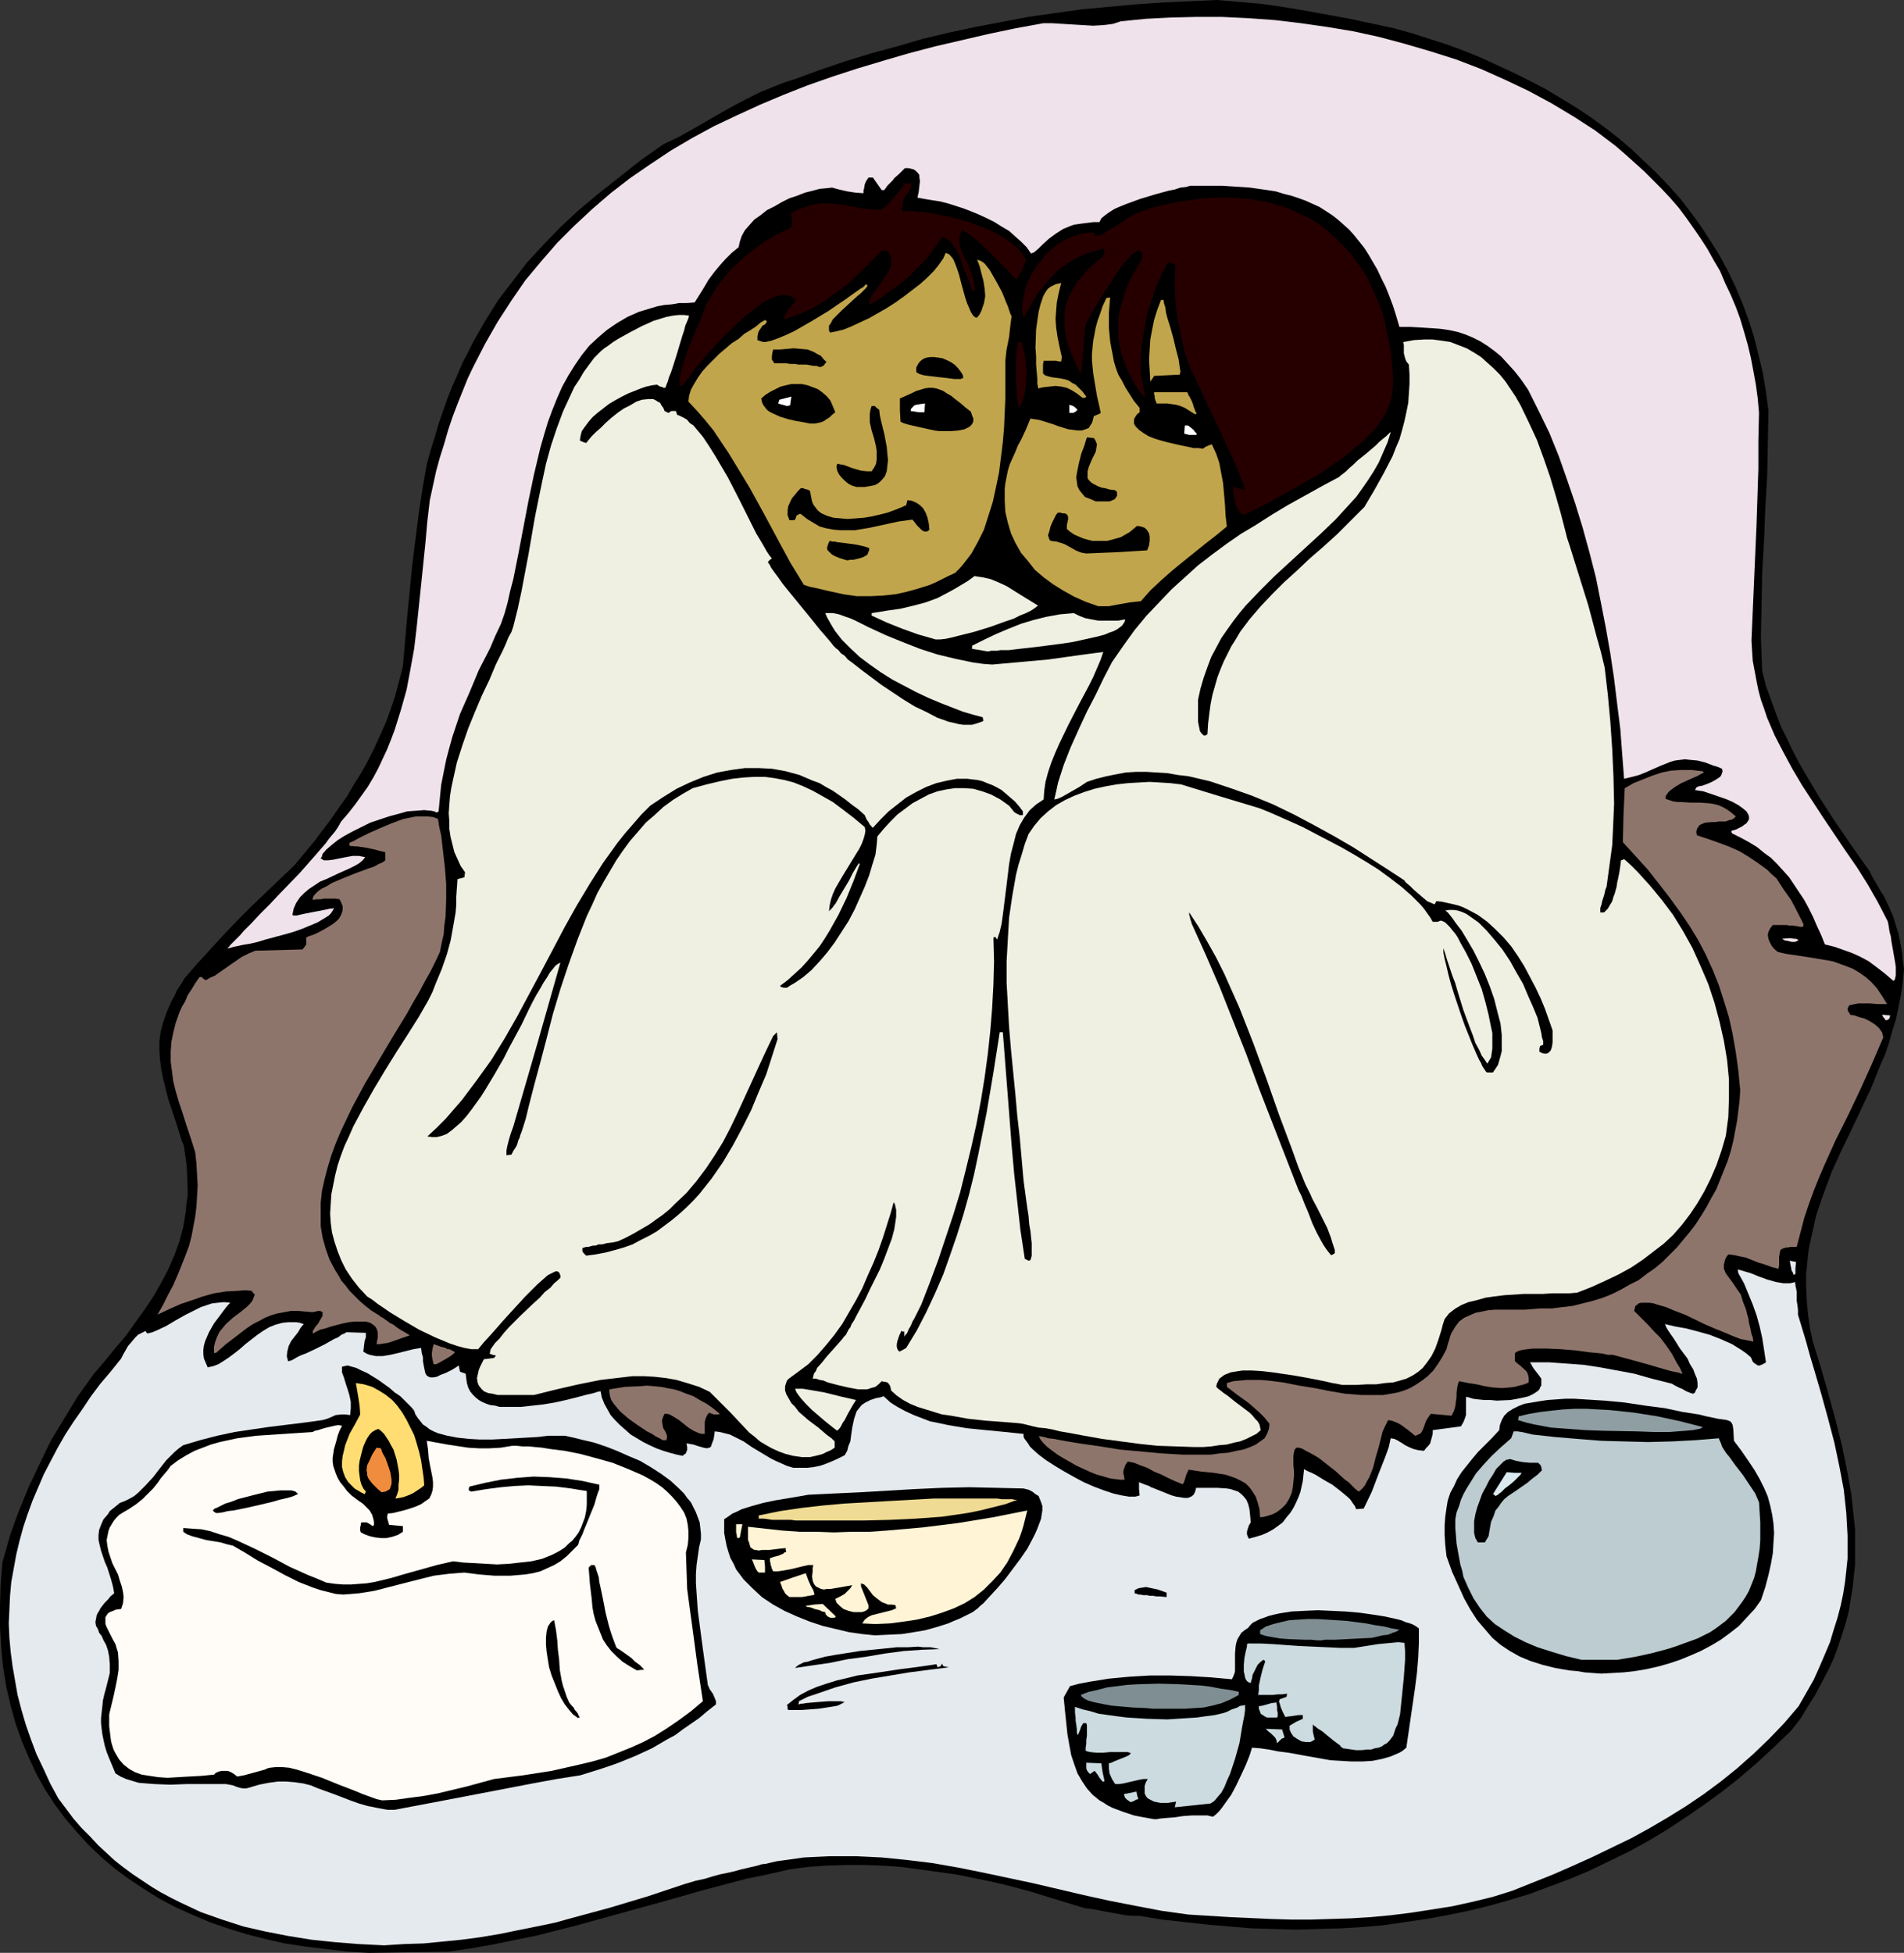
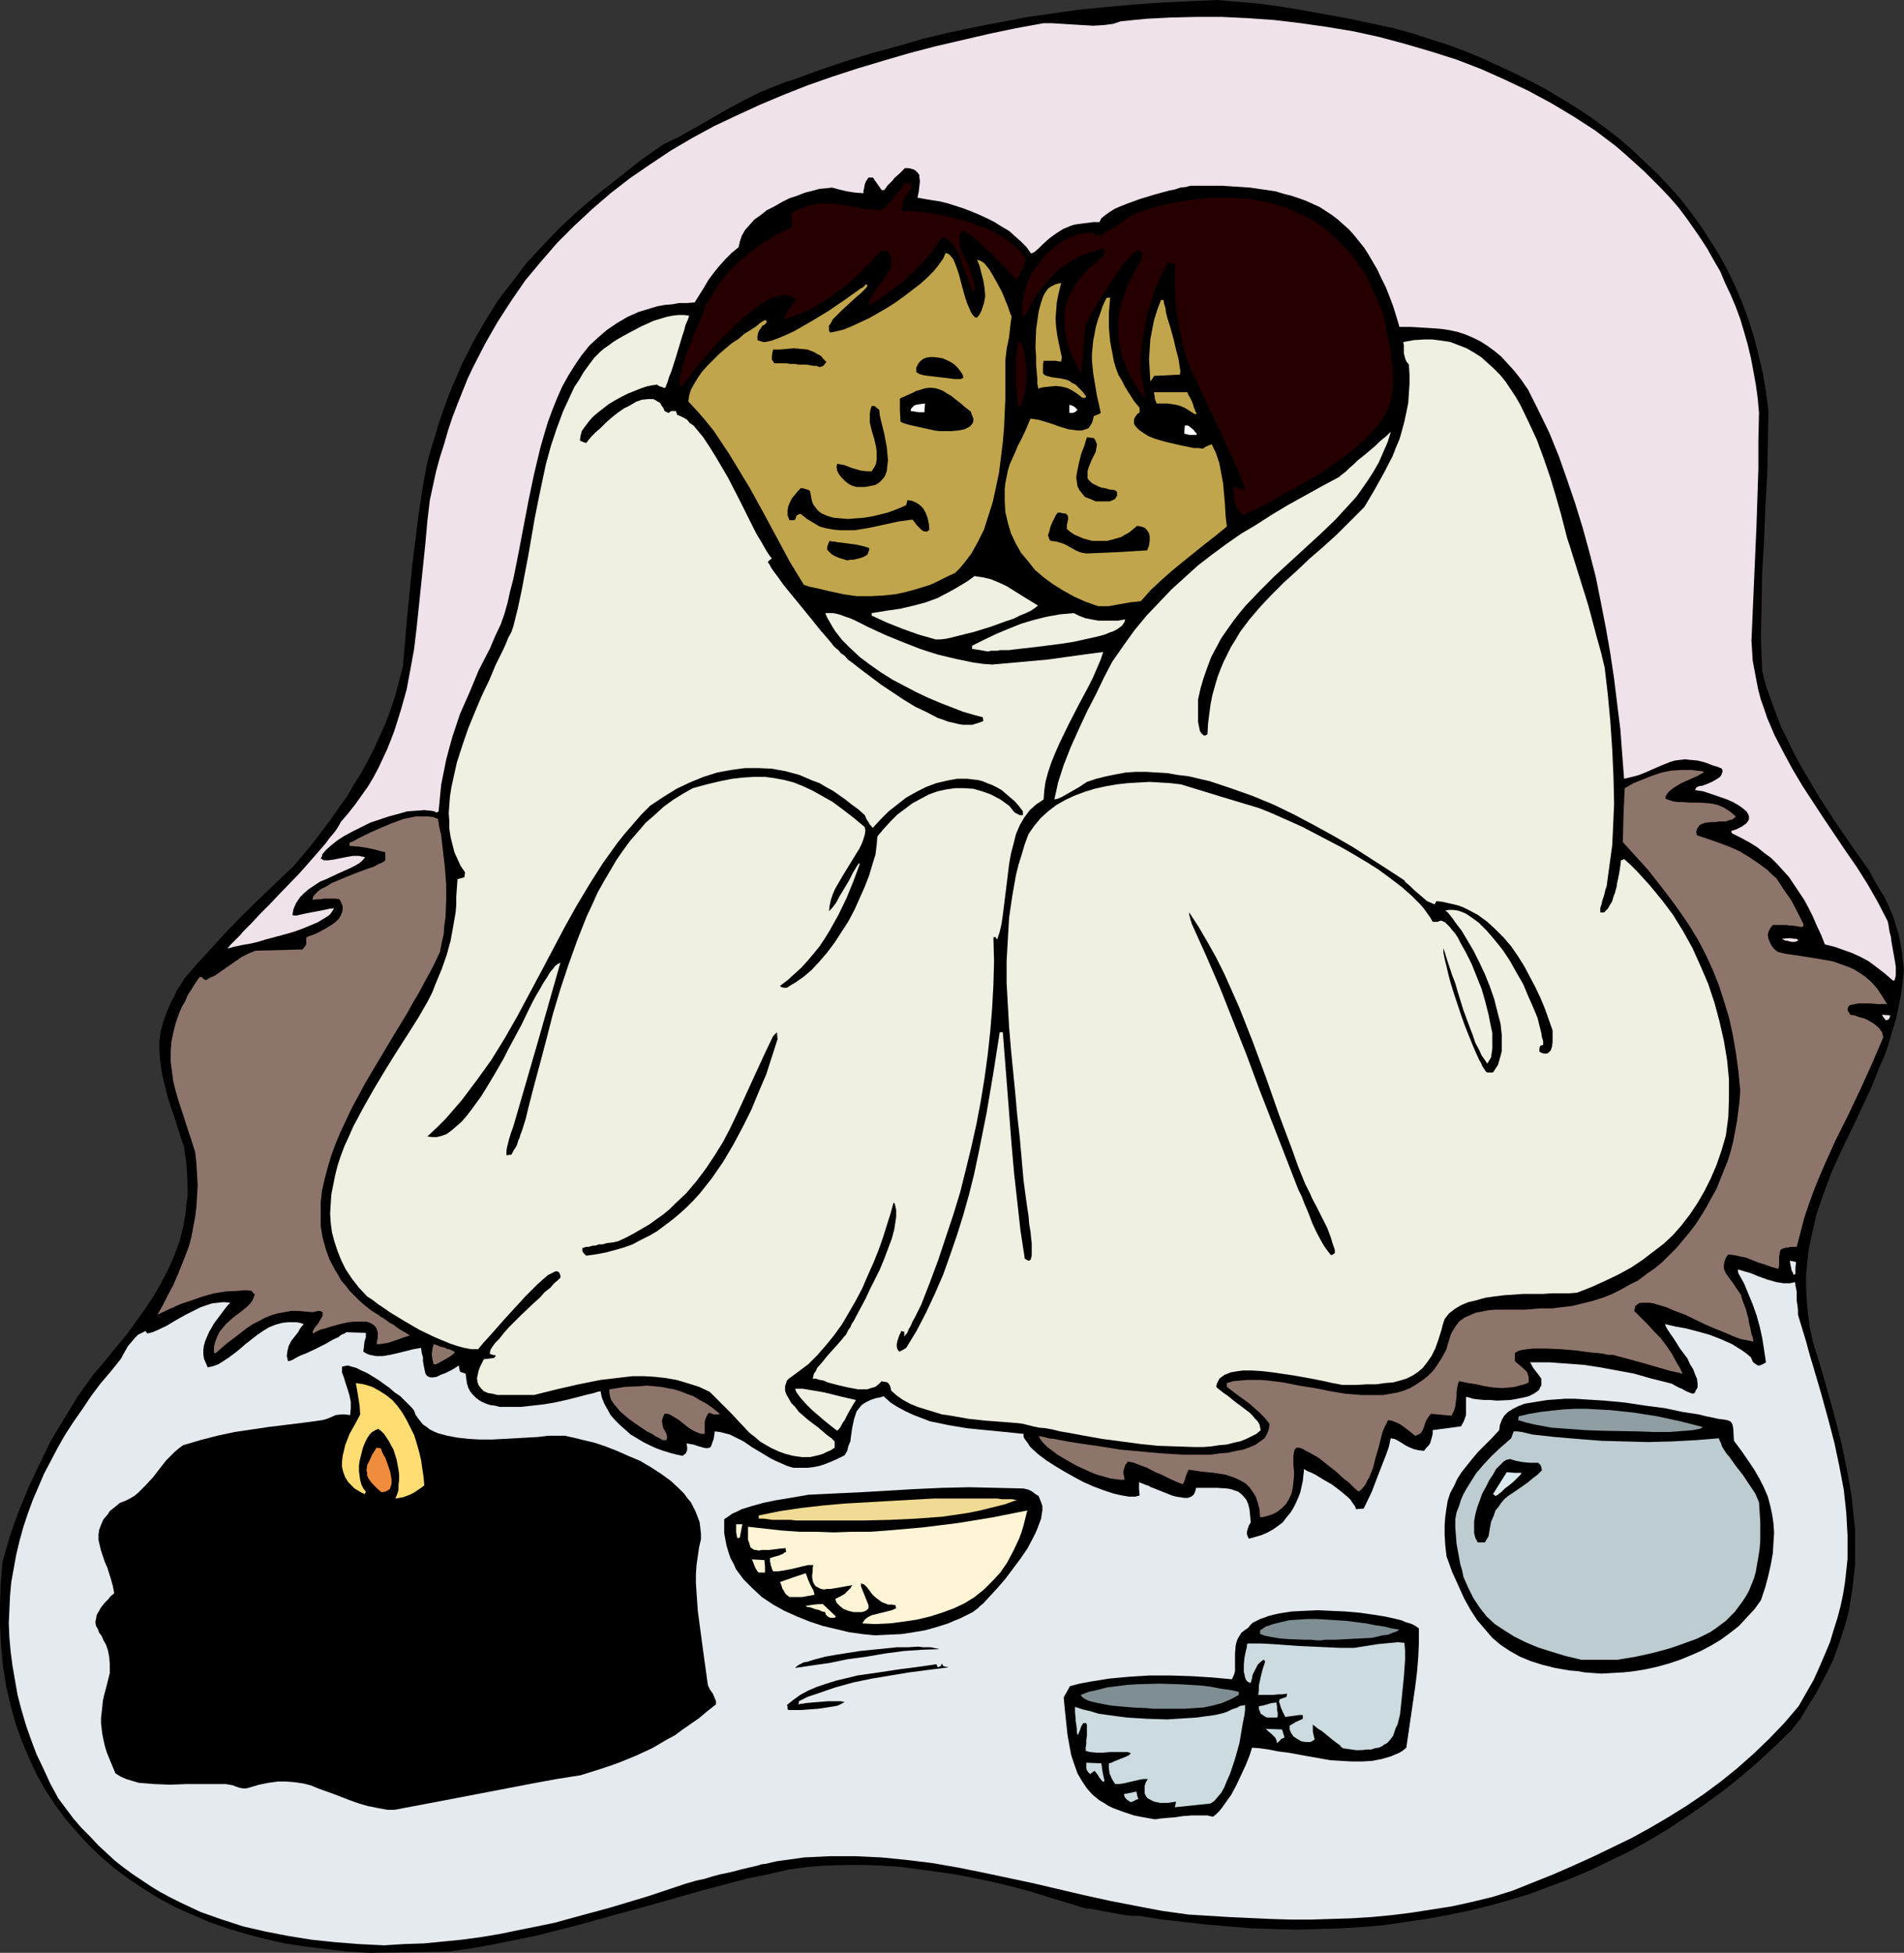
<svg xmlns="http://www.w3.org/2000/svg" xmlns:ns1="http://sodipodi.sourceforge.net/DTD/sodipodi-0.dtd" xmlns:ns2="http://www.inkscape.org/namespaces/inkscape" version="1.0" width="129.724mm" height="133.036mm" id="svg70" ns1:docname="Eskimos Cuddling.wmf">
  <rect width="100%" height="100%" fill="#333333" stroke="none" />
  <ns1:namedview id="namedview70" pagecolor="#ffffff" bordercolor="#000000" borderopacity="0.25" ns2:showpageshadow="2" ns2:pageopacity="0.0" ns2:pagecheckerboard="0" ns2:deskcolor="#d1d1d1" ns2:document-units="mm" />
  <defs id="defs1">
    <pattern id="WMFhbasepattern" patternUnits="userSpaceOnUse" width="6" height="6" x="0" y="0" />
  </defs>
  <path style="fill:#000000;fill-opacity:1;fill-rule:evenodd;stroke:none" d="m 95.021,502.812 -5.494,-0.323 -5.494,-0.646 -5.333,-0.646 -5.333,-0.808 -5.01,-1.131 -5.01,-1.293 -4.686,-1.454 -4.686,-1.616 -4.525,-1.939 -4.363,-1.939 -4.202,-2.262 -3.878,-2.424 -3.878,-2.585 -3.717,-2.747 -3.394,-2.908 -3.232,-3.07 -3.07,-3.393 -2.909,-3.393 -2.747,-3.716 -2.424,-3.716 -2.262,-4.039 -1.939,-4.201 -1.778,-4.201 L 4.04,443.838 2.747,439.153 1.616,434.305 0.808,429.297 0.323,424.288 0,418.956 v -5.493 l 0.162,-5.493 0.485,-5.817 0.97,-3.393 0.97,-3.393 1.131,-3.231 1.131,-3.07 2.586,-6.301 2.747,-5.817 2.909,-5.978 3.394,-5.655 3.555,-5.817 4.04,-5.655 2.909,-3.393 2.747,-3.393 2.747,-3.231 2.424,-3.393 2.424,-3.393 2.262,-3.393 1.939,-3.393 1.778,-3.393 1.616,-3.716 1.293,-3.555 0.97,-3.716 0.646,-3.878 0.162,-1.939 0.323,-2.1 v -1.939 l -0.162,-4.362 -0.162,-2.1 -0.323,-2.262 -0.323,-2.262 -0.646,-1.616 -0.485,-1.616 -0.97,-3.07 -0.97,-2.908 -0.485,-1.454 -0.485,-1.454 -0.646,-2.585 -0.646,-2.585 -0.485,-2.424 -0.323,-2.424 -0.162,-2.424 v -2.424 l 0.323,-2.424 0.646,-2.424 0.97,-2.747 1.131,-2.585 0.808,-1.454 0.646,-1.454 0.97,-1.454 0.97,-1.616 3.232,-3.716 3.394,-3.716 3.555,-3.878 3.555,-3.716 3.555,-3.555 3.717,-3.555 3.717,-3.555 3.555,-3.393 4.848,-5.817 4.525,-5.978 2.101,-3.07 2.101,-2.908 1.778,-3.07 1.939,-3.07 1.778,-3.231 1.616,-3.231 1.454,-3.231 1.454,-3.231 1.293,-3.555 1.131,-3.393 0.97,-3.716 0.97,-3.716 1.131,-13.087 1.293,-13.087 0.808,-6.463 0.808,-6.463 0.97,-6.463 1.131,-6.463 0.97,-3.555 1.131,-3.555 0.97,-3.393 1.131,-3.231 1.131,-3.231 1.293,-3.231 1.293,-2.908 1.293,-3.07 1.454,-2.747 1.454,-2.908 3.07,-5.332 3.232,-5.17 3.717,-4.847 3.717,-4.847 4.202,-4.524 4.363,-4.524 4.686,-4.362 5.01,-4.201 5.333,-4.201 5.494,-4.362 5.979,-4.201 4.04,-1.939 4.04,-2.262 4.202,-2.424 4.202,-2.424 4.202,-2.262 4.202,-2.1 4.363,-1.777 2.101,-0.808 2.101,-0.646 6.626,-2.424 6.626,-2.262 6.787,-2.1 6.626,-1.777 6.626,-1.939 6.787,-1.616 6.787,-1.454 6.787,-1.293 6.787,-1.293 6.787,-0.969 6.949,-0.969 6.787,-0.646 7.11,-0.646 6.949,-0.485 6.949,-0.323 L 313.342,0 l 5.656,0.485 5.656,0.485 5.656,0.808 5.818,0.969 11.474,2.1 11.312,2.424 4.686,1.293 4.525,1.454 4.525,1.454 4.363,1.616 4.363,1.777 4.202,1.939 4.202,1.939 4.202,2.1 4.04,2.1 4.04,2.424 3.717,2.262 3.878,2.585 3.555,2.585 3.555,2.747 3.394,2.908 3.232,3.07 3.232,3.07 3.07,3.231 2.909,3.231 2.747,3.555 2.586,3.555 2.424,3.716 2.424,3.878 2.101,3.878 1.939,4.039 1.778,4.201 1.616,4.362 1.454,4.524 1.131,4.524 1.131,4.686 0.808,4.847 0.646,5.009 -0.162,8.402 -0.162,8.24 -0.485,8.402 -0.323,8.402 -0.485,8.24 -0.162,8.402 -0.162,8.402 0.323,8.402 0.97,3.878 1.293,3.555 1.293,3.555 1.293,3.393 1.616,3.231 1.454,3.07 1.616,3.07 1.778,3.07 3.555,5.978 3.878,5.978 2.101,3.07 2.101,3.07 2.262,3.231 2.424,3.393 0.97,1.939 0.97,1.616 0.808,1.454 0.97,1.454 1.293,2.747 1.131,2.585 0.808,2.747 0.485,1.454 0.323,1.616 0.323,1.616 0.323,1.939 0.162,1.939 0.323,2.1 -0.323,3.393 -0.485,3.393 -0.646,3.231 -0.646,3.07 -0.97,3.07 -0.808,2.908 -0.97,2.908 -1.293,2.908 -2.262,5.655 -2.586,5.493 -2.586,5.493 -2.586,5.332 -2.424,5.332 -2.101,5.655 -0.97,2.747 -0.97,2.908 -0.646,2.908 -0.646,2.908 -0.646,3.07 -0.323,3.07 -0.323,3.231 v 3.231 l 0.162,3.393 0.323,3.555 0.485,3.555 0.808,3.716 2.101,6.786 1.939,6.786 1.778,6.463 1.616,6.463 1.293,6.301 1.131,6.301 0.323,3.07 0.323,2.908 0.323,3.07 v 3.07 3.07 3.07 l -0.323,2.908 -0.323,3.07 -0.485,2.908 -0.485,3.07 -0.808,3.07 -0.97,3.07 -0.97,2.908 -1.131,3.07 -1.454,3.07 -1.616,3.07 -1.616,3.07 -1.939,3.07 -1.939,3.231 -2.424,3.07 -4.363,4.201 -4.363,4.039 -4.525,3.878 -4.686,3.716 -4.686,3.393 -4.686,3.231 -4.686,3.07 -4.848,2.908 -5.01,2.747 -5.01,2.424 -5.01,2.424 -5.01,2.1 -5.171,1.939 -5.171,1.939 -5.333,1.616 -5.171,1.454 -5.333,1.293 -5.494,1.131 -5.333,0.969 -5.494,0.808 -5.494,0.808 -5.656,0.485 -5.494,0.323 -5.656,0.162 -5.656,0.162 -5.818,-0.162 -5.656,-0.162 -5.818,-0.485 -5.656,-0.485 -5.818,-0.646 -5.818,-0.646 -5.979,-0.969 h -1.778 l -1.778,-0.162 -3.555,-0.646 -1.778,-0.323 -1.616,-0.323 -1.778,-0.323 -1.616,-0.162 -9.534,-2.908 -4.686,-1.454 -4.848,-1.293 -4.686,-1.131 -4.686,-0.969 -4.848,-0.969 -4.686,-0.646 -4.686,-0.646 -4.848,-0.646 -4.686,-0.323 -4.848,-0.162 h -4.686 l -4.848,0.162 -4.686,0.323 -4.848,0.646 -5.656,1.293 -5.494,1.131 -10.989,2.908 -10.827,3.07 -21.654,5.978 -10.827,2.747 -5.656,1.131 -5.494,1.131 -5.494,0.969 -5.656,0.808 z" id="path1" />
  <path style="fill:#e5eaef;fill-opacity:1;fill-rule:evenodd;stroke:none" d="m 98.899,500.873 -6.464,-0.323 -6.141,-0.485 -6.141,-0.646 -5.979,-0.969 -5.818,-1.131 -5.656,-1.293 -5.494,-1.777 -5.494,-1.939 -5.171,-2.424 -2.586,-1.293 -2.424,-1.293 -2.424,-1.454 -2.424,-1.616 -2.424,-1.616 -2.424,-1.777 -2.262,-1.777 -2.101,-1.939 -2.262,-2.1 -2.101,-2.262 -2.101,-2.1 -2.101,-2.424 -1.939,-2.585 -1.939,-2.585 -2.101,-3.878 -1.778,-3.878 -1.778,-3.716 -1.454,-3.878 -1.293,-3.716 -1.131,-3.878 -0.97,-3.716 -0.646,-3.716 -0.646,-3.716 -0.485,-3.716 -0.323,-3.555 -0.162,-3.716 0.162,-3.555 0.162,-3.555 0.323,-3.555 0.646,-3.555 0.646,-3.555 0.808,-3.393 0.97,-3.555 1.131,-3.393 1.293,-3.555 1.454,-3.393 1.454,-3.393 1.778,-3.393 1.778,-3.393 1.939,-3.393 2.101,-3.231 2.262,-3.231 2.262,-3.393 2.424,-3.231 2.747,-3.231 2.586,-3.231 0.485,-0.969 0.646,-1.131 0.646,-1.131 0.97,-1.131 0.808,-0.969 0.808,-0.808 0.97,-0.485 0.97,-0.485 0.162,0.323 0.323,0.323 1.293,-0.323 1.131,-0.485 2.424,-1.131 2.424,-1.454 2.586,-1.454 2.586,-1.293 1.293,-0.646 1.454,-0.485 1.454,-0.485 1.454,-0.162 1.616,-0.162 1.616,0.162 -0.646,0.646 -0.646,0.808 -1.454,1.939 -1.454,1.939 -1.293,2.262 -0.485,1.131 -0.485,1.131 -0.323,1.131 -0.162,1.131 v 1.131 l 0.162,1.131 0.485,1.131 0.485,1.131 1.454,-0.323 1.293,-0.485 1.293,-0.808 1.454,-0.969 1.293,-0.969 1.454,-1.131 1.454,-1.293 1.454,-1.131 1.454,-1.131 1.616,-1.131 1.616,-0.969 1.616,-0.646 1.778,-0.485 1.616,-0.162 h 1.939 l 0.97,0.162 0.97,0.323 -0.808,0.969 -0.646,1.131 -1.778,2.262 -0.646,1.293 -0.323,1.293 -0.162,1.293 0.162,0.646 0.162,0.646 h 0.162 l 0.646,-0.162 0.646,-0.323 0.808,-0.485 0.97,-0.485 1.293,-0.485 2.424,-1.131 2.586,-1.293 2.262,-1.293 1.131,-0.485 0.808,-0.646 0.808,-0.323 0.485,-0.323 5.01,0.162 v 1.131 l -0.323,0.969 -0.162,1.293 -0.162,1.454 0.808,0.485 0.808,0.323 0.808,0.162 0.808,0.162 h 1.778 l 1.939,-0.323 2.101,-0.485 1.939,-0.485 1.939,-0.485 1.939,-0.323 0.162,1.293 0.323,1.131 v 0.969 l 0.162,0.969 0.162,0.808 0.162,0.808 0.162,0.646 0.323,0.485 0.485,0.323 0.485,0.162 h 0.646 l 0.97,-0.162 0.97,-0.485 1.293,-0.485 1.616,-0.808 0.808,-0.485 0.97,-0.646 0.162,0.808 0.162,0.808 1.454,0.485 0.162,1.293 0.162,1.131 0.323,1.131 0.485,0.969 0.646,0.808 0.808,0.808 0.808,0.646 0.808,0.485 1.131,0.485 0.97,0.323 1.293,0.162 1.131,0.323 h 2.747 2.747 l 2.909,-0.323 2.909,-0.323 2.909,-0.485 2.909,-0.646 2.586,-0.646 2.424,-0.646 2.101,-0.485 0.97,-0.323 0.808,-0.162 0.323,1.616 0.646,1.616 0.808,1.454 0.808,1.454 1.131,1.293 1.293,1.293 1.293,1.131 1.454,1.293 1.616,0.969 1.616,0.969 1.616,0.808 1.778,0.808 1.778,0.646 1.616,0.485 1.778,0.485 1.616,0.323 0.323,-0.323 0.485,-0.323 0.162,-0.485 0.162,-0.323 v -0.808 l -0.162,-0.969 0.808,0.162 0.97,0.162 1.454,0.485 0.646,0.162 0.485,0.162 0.97,0.162 0.323,-0.162 h 0.323 l 0.323,-0.323 0.162,-0.485 0.162,-0.485 0.323,-0.808 0.162,-0.969 0.162,-1.131 1.293,0.162 1.293,0.323 1.293,0.323 1.293,0.646 2.262,1.131 2.101,1.454 2.424,1.454 2.424,1.454 1.293,0.646 1.454,0.646 1.454,0.646 1.616,0.485 h 1.939 1.778 l 1.454,-0.162 1.616,-0.323 1.454,-0.485 1.616,-0.646 1.454,-0.646 1.939,-0.969 0.646,-1.131 0.323,-1.293 0.485,-1.131 0.162,-1.293 0.323,-2.262 0.485,-2.262 0.323,-0.969 0.323,-0.969 0.646,-0.808 0.646,-0.808 0.97,-0.646 1.293,-0.646 1.454,-0.485 0.97,-0.162 0.97,-0.323 1.778,1.616 1.778,1.131 2.101,1.131 2.101,0.969 2.101,0.808 2.101,0.808 2.424,0.485 2.262,0.485 4.848,0.808 4.848,0.485 5.01,0.485 4.686,0.485 v 0.646 l 0.162,0.485 0.485,0.646 0.485,0.646 0.485,0.808 0.646,0.646 1.616,1.454 1.939,1.454 2.262,1.454 2.424,1.454 2.586,1.454 2.424,1.293 2.586,1.131 2.586,0.969 2.424,0.808 2.101,0.485 0.97,0.162 0.97,0.162 h 1.616 l 0.646,-0.162 0.485,-0.162 -0.162,-1.616 v -1.777 l 0.808,0.323 0.808,0.323 0.97,0.323 0.485,0.323 0.485,0.162 2.424,0.969 2.424,0.969 1.131,0.323 1.131,0.162 0.97,0.162 h 0.97 l 0.808,-0.323 0.646,-0.485 0.323,-0.646 0.162,-0.485 0.162,-0.646 h 5.494 l 2.424,0.162 0.97,0.162 0.97,0.323 0.97,0.323 0.808,0.646 0.646,0.646 0.646,0.808 0.485,1.131 0.323,1.293 0.162,1.616 0.162,1.777 -0.485,0.808 -0.323,0.969 -0.162,0.646 v 0.646 l 0.162,0.485 0.323,0.646 1.778,-0.485 1.616,-0.485 1.454,-0.646 1.454,-0.808 1.131,-0.808 1.293,-0.969 0.97,-1.293 0.97,-1.131 0.808,-1.293 0.646,-1.293 0.646,-1.454 0.485,-1.293 0.323,-1.454 0.323,-1.454 0.162,-1.616 0.162,-1.454 0.485,0.323 0.646,0.323 0.808,0.323 0.97,0.485 2.101,1.293 2.262,1.293 2.101,1.616 1.939,1.616 0.646,0.646 0.646,0.969 0.485,0.646 0.323,0.808 1.939,-0.162 2.101,-4.362 1.778,-4.686 1.778,-4.524 0.808,-2.262 0.485,-2.262 0.97,0.162 0.97,0.485 0.485,0.323 0.323,0.162 0.97,0.646 0.97,0.485 1.131,0.485 1.293,0.323 1.454,0.162 0.646,-0.808 0.485,-0.485 0.485,-0.646 0.162,-0.646 0.323,-1.131 0.162,-0.808 v -0.808 l 3.717,-0.485 3.555,-0.485 0.646,-1.131 0.323,-0.808 0.323,-0.969 v -0.808 -1.777 -0.969 -1.131 l 0.808,0.162 0.97,0.323 1.293,0.162 1.616,0.162 h 1.616 l 1.616,0.162 3.555,-0.162 1.778,-0.323 1.616,-0.323 1.293,-0.323 1.293,-0.646 0.97,-0.646 0.485,-0.485 0.162,-0.485 0.323,-0.485 v -0.646 -0.485 -0.646 l -0.808,-1.131 -0.646,-0.808 -0.485,-0.646 -0.323,-0.485 -0.323,-0.646 -0.323,-0.485 h 2.586 2.424 l 4.525,0.323 4.363,0.323 4.202,0.646 4.363,0.808 4.363,0.808 2.262,0.646 2.262,0.646 2.586,0.646 2.586,0.646 0.808,0.485 0.646,0.323 0.646,0.323 0.485,0.162 0.808,0.485 0.646,0.323 0.485,0.162 0.323,0.162 0.646,0.162 0.485,-0.323 0.162,-0.485 0.485,-0.808 v -1.131 l -0.162,-1.131 -0.485,-1.131 -0.485,-1.293 -0.808,-1.293 -0.646,-1.454 -1.939,-2.585 -0.808,-1.293 -0.808,-1.293 -0.808,-1.131 -0.646,-0.969 -0.485,-0.808 -0.323,-0.808 2.747,0.646 2.747,0.485 3.07,0.808 2.909,0.808 2.909,1.131 2.909,1.293 2.586,1.616 1.131,0.808 1.131,0.969 0.485,1.131 0.323,0.323 0.485,0.323 0.485,0.323 h 0.485 l 0.808,-0.323 0.808,-0.485 -0.485,-3.231 -0.485,-3.07 -0.646,-2.908 -0.808,-2.908 -0.97,-2.747 -1.131,-2.747 -1.131,-2.747 -1.454,-2.585 -0.162,-0.969 0.646,0.162 1.616,0.485 1.131,0.323 1.939,0.808 2.262,0.808 2.262,0.646 0.97,0.162 0.97,0.162 h 0.97 0.646 l 0.808,-0.162 0.485,-0.162 0.162,0.646 v 0.323 l 0.162,0.646 0.162,0.969 v 0.646 0.808 0.808 l 0.162,0.969 0.162,1.293 v 1.293 l 2.101,6.948 0.97,3.555 0.97,3.231 1.939,6.624 1.778,6.463 1.616,6.14 1.293,6.14 1.131,5.978 0.646,5.978 0.162,2.908 0.162,2.908 v 3.07 2.908 l -0.323,3.07 -0.323,2.908 -0.485,3.07 -0.646,3.07 -0.808,3.07 -0.97,3.07 -0.97,3.231 -1.293,3.07 -1.454,3.393 -1.454,3.231 -1.939,3.393 -1.939,3.393 -3.717,4.362 -3.878,4.039 -4.04,3.878 -4.202,3.716 -4.202,3.393 -4.363,3.231 -4.525,3.07 -4.686,2.908 -4.686,2.747 -4.686,2.585 -5.01,2.424 -5.01,2.424 -5.01,2.262 -5.171,2.262 -10.504,4.201 -5.171,1.616 -5.333,1.293 -5.171,1.131 -5.171,0.808 -5.171,0.808 -5.171,0.646 -5.171,0.485 -5.171,0.323 -5.171,0.162 -5.171,0.162 h -5.171 l -5.171,-0.162 -10.666,-0.485 -10.504,-0.646 -6.949,-0.969 -6.787,-1.293 -6.626,-1.293 -6.626,-1.454 -13.09,-3.07 -12.928,-2.747 -6.464,-1.293 -6.464,-1.131 -6.626,-0.808 -6.464,-0.646 -6.626,-0.323 h -3.394 -3.232 l -3.394,0.162 -3.394,0.162 -3.394,0.485 -3.555,0.485 -1.454,0.323 -1.293,0.323 -1.293,0.162 -0.97,0.323 -4.202,0.969 -1.131,0.323 -1.293,0.323 -1.454,0.323 -1.616,0.323 -1.778,0.485 -2.101,0.646 -2.262,0.485 -2.747,0.808 -9.696,3.231 -9.696,2.908 -9.534,2.585 -4.686,1.293 -4.686,0.969 -4.848,0.969 -4.686,0.969 -4.848,0.808 -4.848,0.646 -4.848,0.485 -5.01,0.485 -5.01,0.162 z" id="path2" />
  <path style="fill:#000000;fill-opacity:1;fill-rule:evenodd;stroke:none" d="m 297.182,468.397 -1.778,-0.323 -1.778,-0.323 -1.616,-0.323 -1.454,-0.485 -1.454,-0.485 -1.293,-0.485 -1.293,-0.485 -1.293,-0.646 -0.97,-0.646 -1.131,-0.646 -1.778,-1.454 -1.454,-1.616 -1.293,-1.939 -1.131,-1.939 -0.808,-2.262 -0.808,-2.424 -0.485,-2.585 -0.485,-2.747 -0.323,-3.07 -0.323,-3.07 -0.323,-3.393 0.808,-1.454 0.808,-1.454 2.424,-0.646 2.586,-0.485 5.01,-0.808 5.171,-0.485 5.333,-0.323 h 5.333 l 5.171,0.162 5.333,0.323 5.333,0.485 0.323,-0.646 0.323,-0.808 0.162,-0.646 v -0.969 -3.555 l 0.162,-1.939 0.162,-0.808 0.323,-0.969 0.485,-0.808 0.485,-0.808 0.808,-0.646 0.97,-0.646 0.485,-0.646 0.646,-0.646 0.97,-0.485 0.97,-0.485 0.97,-0.323 1.293,-0.485 1.293,-0.323 1.454,-0.323 3.07,-0.485 3.232,-0.162 3.555,-0.162 3.555,0.162 3.555,0.162 3.717,0.323 3.394,0.485 3.07,0.485 1.454,0.323 1.454,0.323 1.293,0.323 1.131,0.485 1.131,0.323 0.808,0.323 0.808,0.485 0.646,0.485 v 3.716 l -0.162,3.716 -0.323,3.878 -0.485,3.878 -1.131,7.755 -1.131,7.755 -0.97,0.808 -0.808,0.485 -1.131,0.485 -1.131,0.485 -2.262,0.646 -2.424,0.485 -2.586,0.162 h -2.747 l -2.747,-0.162 -2.747,-0.162 -5.494,-0.969 -5.333,-0.969 -2.586,-0.323 -2.424,-0.485 -2.262,-0.323 -2.101,-0.162 -0.323,1.131 -0.323,0.969 -0.97,2.424 -1.131,2.424 -1.293,2.747 -1.293,2.424 -1.616,2.262 -0.808,1.131 -0.646,0.808 -0.808,0.808 -0.808,0.646 -0.808,-0.162 -0.646,-0.162 h -1.939 -2.101 l -2.262,0.162 -2.101,0.323 -2.101,0.162 -1.778,0.162 -0.808,0.162 z" id="path3" />
  <path style="fill:#000000;fill-opacity:1;fill-rule:evenodd;stroke:none" d="m 99.707,465.973 -2.586,-0.485 -2.424,-0.485 -2.262,-0.646 -2.262,-0.808 -2.101,-0.808 -2.101,-0.808 -4.04,-1.454 -1.939,-0.808 -1.939,-0.485 -2.262,-0.323 -2.101,-0.162 h -2.101 l -2.424,0.323 -2.424,0.485 -2.747,0.808 -0.646,0.162 h -0.646 l -0.97,-0.162 -0.97,-0.323 -0.808,-0.323 -1.778,-0.323 h -1.778 -1.939 -2.101 -4.202 l -4.363,0.162 -4.04,-0.162 -2.101,-0.162 -1.939,-0.162 -1.616,-0.485 -1.616,-0.485 -1.454,-0.646 -1.293,-0.808 -0.808,-1.939 -0.808,-1.939 -0.646,-1.616 -0.485,-1.616 -0.323,-1.454 -0.323,-1.616 -0.162,-1.293 -0.162,-1.454 v -1.293 l 0.162,-1.454 0.162,-1.454 0.162,-1.616 0.323,-1.454 0.485,-1.777 0.485,-1.939 0.485,-1.939 v -2.262 l -0.162,-1.939 -0.323,-1.616 -0.485,-1.454 -0.646,-1.131 -0.485,-1.131 -0.646,-0.808 -0.162,-0.485 -0.162,-0.485 -0.485,-0.808 -0.162,-0.969 0.162,-0.808 0.162,-0.969 0.323,-0.646 0.323,-0.485 0.323,-0.646 0.485,-0.646 0.646,-0.808 0.808,-0.808 0.646,-0.808 0.97,-0.808 -0.323,-1.777 -0.485,-1.777 -0.97,-3.07 -0.646,-1.454 -0.485,-1.454 -0.485,-1.454 -0.323,-1.293 -0.323,-1.454 v -1.293 l 0.162,-1.293 0.485,-1.293 0.646,-1.454 1.131,-1.293 0.485,-0.808 0.808,-0.646 0.808,-0.646 0.97,-0.808 1.293,-0.485 1.293,-0.646 1.131,-0.646 0.97,-0.808 1.939,-1.939 1.939,-2.1 1.616,-2.1 1.778,-2.262 2.101,-2.1 1.131,-0.969 1.131,-0.808 4.363,-1.293 4.363,-1.131 4.525,-0.969 4.363,-0.646 4.363,-0.646 9.211,-1.131 4.686,-0.646 1.131,-0.323 0.808,-0.323 1.454,-0.646 1.454,-0.162 h 0.97 l 1.293,0.162 0.162,-1.777 v -1.616 l -0.323,-1.616 -0.485,-1.616 -0.485,-1.454 -0.485,-1.616 -0.485,-1.293 v -1.454 l 0.646,-0.162 0.808,-0.162 1.131,0.323 1.131,0.323 1.293,0.646 1.454,0.646 2.909,1.777 2.909,2.1 1.293,1.131 1.454,0.969 1.131,1.131 0.97,0.969 0.808,0.808 0.646,0.808 0.323,0.969 0.646,0.969 0.646,0.808 0.646,0.808 0.97,0.646 0.808,0.646 0.97,0.485 1.131,0.485 2.424,0.646 2.586,0.485 2.909,0.323 2.909,0.162 h 3.07 l 3.07,-0.162 2.909,-0.162 2.909,-0.162 2.909,-0.162 2.586,-0.323 h 2.262 2.101 l 2.262,0.485 2.586,0.646 2.747,0.646 2.909,0.969 2.909,1.131 2.909,1.293 3.07,1.293 2.747,1.616 2.747,1.777 2.424,1.777 2.262,2.1 1.131,1.131 0.808,1.131 0.97,1.131 0.646,1.293 0.646,1.293 0.485,1.293 0.485,1.293 0.162,1.454 0.162,1.454 v 1.454 l -0.485,2.1 -0.323,2.262 -0.323,2.262 -0.162,2.262 v 2.424 l 0.162,2.424 0.323,4.686 0.646,4.847 0.646,4.847 0.646,4.686 0.646,4.686 0.485,1.131 0.808,1.131 0.485,1.131 0.323,0.808 v 0.808 l -2.262,1.777 -2.101,1.777 -2.101,1.454 -2.101,1.454 -1.939,1.454 -2.101,1.131 -3.878,2.262 -4.202,1.939 -4.363,1.777 -2.262,0.808 -2.424,0.808 -2.586,0.808 -2.586,0.808 -6.141,0.969 -6.141,1.131 -11.797,2.262 -11.797,2.262 -11.958,2.262 z" id="path4" />
  <path style="fill:#ccdbe0;fill-opacity:1;fill-rule:evenodd;stroke:none" d="m 302.515,465.327 0.162,-0.646 0.162,-0.808 -2.101,0.323 h -1.939 l -0.808,-0.162 -0.808,-0.162 -0.646,-0.323 -0.646,-0.323 -0.485,-0.323 -0.323,-0.485 -0.323,-0.646 v -0.646 -0.646 -0.646 l 0.323,-0.969 0.485,-0.808 h -1.131 l -0.97,0.162 -2.101,0.485 -2.101,0.485 -1.131,0.162 h -0.97 l -0.808,-1.293 -0.646,-1.454 -0.162,-1.293 v -1.293 l 0.646,-0.162 0.646,-0.323 1.616,-0.646 1.616,-0.646 0.646,-0.323 0.485,-0.485 -0.323,-0.162 -0.485,-0.162 h -0.485 -2.262 -1.778 l -1.778,0.162 h -1.778 l -1.616,-0.162 -0.646,-0.162 -0.485,-0.162 v -0.808 l 0.162,-0.969 v -0.485 -0.485 l 0.162,-1.131 v -1.131 -0.808 -0.808 l -0.162,-0.485 h -0.808 l -0.162,0.323 -0.323,0.485 -0.323,0.969 -0.323,0.808 -0.162,0.323 -0.162,0.162 -0.162,-0.808 v -0.646 l -0.162,-1.293 -0.162,-0.969 v -0.808 l -0.162,-1.293 v -0.646 -0.808 l 1.939,0.646 2.101,0.485 2.101,0.646 4.686,0.646 2.586,0.323 5.171,0.323 5.171,0.162 5.01,-0.323 2.586,-0.162 2.262,-0.323 2.424,-0.323 2.101,-0.485 0.97,-0.323 0.646,-0.323 0.646,-0.323 0.485,-0.162 0.97,-0.323 0.485,-0.323 0.485,-0.162 h 0.323 l 0.646,-0.162 v 1.293 l -0.162,1.293 -0.323,1.616 -0.323,1.777 -0.323,1.939 -0.323,1.939 -1.131,4.039 -0.646,1.939 -0.646,1.939 -0.808,1.777 -0.646,1.616 -0.808,1.454 -0.97,1.131 -0.808,0.969 -0.97,0.646 -4.525,0.485 z" id="path5" />
  <path style="fill:#ccdbe0;fill-opacity:1;fill-rule:evenodd;stroke:none" d="m 291.203,464.035 -0.485,-0.323 -0.485,-0.323 -0.162,-0.162 -0.323,-0.323 -0.162,-0.323 -0.162,-0.646 3.232,-0.646 0.162,0.969 0.323,0.969 -0.646,0.162 -0.485,0.323 -0.485,0.162 z" id="path6" />
-   <path style="fill:#fffcf7;fill-opacity:1;fill-rule:evenodd;stroke:none" d="m 98.414,463.55 -1.454,-0.323 -1.778,-0.646 -1.778,-0.646 -1.939,-0.808 -2.101,-0.808 -2.101,-0.808 -4.363,-1.777 -4.363,-1.454 -2.101,-0.646 -1.939,-0.485 -1.778,-0.162 H 70.942 l -1.454,0.162 -0.646,0.162 -0.646,0.323 -1.778,0.485 -1.778,0.485 -1.778,0.485 -1.778,0.323 -0.808,-0.646 -0.808,-0.485 -0.808,-0.323 h -0.808 -0.808 l -0.646,0.162 -0.808,0.323 -0.485,0.485 -3.394,0.323 -3.07,0.162 -2.747,0.162 -2.747,0.162 -2.424,-0.162 -2.101,-0.323 -2.101,-0.323 -1.778,-0.646 -1.454,-0.808 -1.454,-1.131 -1.131,-1.293 -0.485,-0.808 -0.485,-0.808 -0.485,-0.969 -0.323,-0.969 -0.323,-1.131 -0.162,-1.293 -0.162,-1.293 -0.162,-1.293 v -1.454 -1.616 l 1.131,-4.686 0.485,-2.262 0.485,-2.424 0.323,-2.1 v -2.262 l -0.162,-2.262 -0.323,-0.969 -0.323,-1.131 -0.808,-1.454 -0.808,-1.616 -0.646,-1.293 -0.323,-0.808 v -0.646 -0.485 -0.646 l 0.323,-0.485 0.323,-0.485 0.485,-0.323 0.808,-0.323 0.808,-0.323 1.293,-0.162 0.485,-1.454 0.162,-1.616 -0.162,-1.293 -0.323,-1.454 -0.485,-1.454 -0.485,-1.616 -1.454,-2.908 -0.485,-1.454 -0.485,-1.454 -0.323,-1.616 -0.162,-1.454 0.323,-1.616 0.162,-0.808 0.323,-0.808 0.485,-0.808 0.485,-0.808 0.646,-0.808 0.808,-0.808 1.293,-0.808 1.131,-0.646 0.97,-0.646 0.97,-0.646 1.616,-1.293 1.293,-1.293 1.454,-1.454 1.293,-1.616 0.646,-0.969 0.808,-0.969 0.97,-1.131 0.808,-1.131 1.939,-1.454 2.101,-1.293 2.101,-1.131 2.101,-0.808 2.101,-0.808 2.262,-0.646 2.262,-0.485 2.262,-0.485 4.848,-0.646 4.848,-0.323 4.848,-0.323 4.848,-0.323 0.646,-0.323 0.808,-0.162 0.97,-0.323 1.131,-0.323 2.101,-0.485 0.97,-0.162 0.97,0.162 -0.646,1.293 -0.485,1.293 -0.323,1.293 -0.646,2.262 -0.162,1.131 -0.162,0.969 v 0.969 l 0.162,1.131 0.323,0.969 0.323,0.969 0.485,1.131 0.646,1.131 0.808,0.969 0.97,1.293 1.131,1.131 1.939,1.454 0.97,0.646 0.808,0.808 0.97,0.969 0.646,1.131 0.323,1.131 0.162,0.808 v 0.646 l -0.323,0.323 -0.485,-0.323 -0.485,-0.323 -0.646,-0.323 h -0.646 -0.646 l -0.162,0.323 v 0.323 l -0.162,0.646 v 0.485 0.323 l 0.162,0.485 0.97,0.485 1.293,0.485 1.454,0.323 1.454,0.162 h 1.454 l 1.454,-0.323 1.454,-0.485 1.293,-0.808 v -1.454 l -1.778,-0.162 -1.778,-0.162 -0.162,-0.646 -0.162,-0.485 -0.162,-0.646 v -0.485 l 0.162,-0.646 1.454,-0.162 1.293,-0.323 1.293,-0.323 1.131,-0.323 0.97,-0.323 0.97,-0.323 1.454,-0.646 1.131,-0.808 0.97,-0.646 0.485,-0.969 0.323,-0.969 0.162,-1.131 v -1.131 l -0.162,-1.293 -0.323,-1.616 -0.323,-1.616 -0.323,-1.777 -0.162,-2.1 -0.323,-2.262 5.333,0.969 5.333,0.808 2.747,0.162 h 2.747 l 2.909,-0.162 2.909,-0.485 h 1.293 l 1.454,0.162 h 1.616 l 1.616,0.162 1.778,0.162 1.939,0.323 3.878,0.485 4.04,0.808 4.202,1.131 4.04,1.131 4.04,1.616 3.717,1.616 1.778,0.969 1.616,0.969 1.616,1.131 1.293,1.131 1.293,1.293 1.131,1.293 0.97,1.293 0.97,1.454 0.646,1.616 0.323,1.616 0.162,1.616 v 1.777 l -0.162,1.777 -0.485,1.939 0.162,4.686 0.162,4.686 0.646,4.847 0.646,4.686 1.293,9.694 1.454,9.694 -3.07,2.585 -3.07,2.262 -3.07,2.1 -3.07,1.939 -3.07,1.616 -3.232,1.454 -3.232,1.293 -3.232,1.293 -3.394,0.969 -3.394,0.808 -3.555,0.808 -3.555,0.808 -7.272,1.131 -7.595,0.969 -7.11,1.939 -7.434,1.777 -3.555,0.646 -3.717,0.485 -3.394,0.485 z" id="path7" />
  <path style="fill:#ccdbe0;fill-opacity:1;fill-rule:evenodd;stroke:none" d="m 283.931,458.703 -0.808,-0.969 -0.485,-0.808 -0.485,-0.646 -0.323,-0.323 -1.131,0.808 -0.485,-0.485 -0.323,-0.485 -0.162,-0.485 v -0.323 -1.131 l 3.878,0.162 0.323,2.262 0.485,2.262 -0.162,0.162 h -0.162 z" id="path8" />
  <path style="fill:#ccdbe0;fill-opacity:1;fill-rule:evenodd;stroke:none" d="m 349.217,450.624 -3.394,-0.485 -0.162,-0.162 -0.323,-0.162 -0.323,-0.485 -0.485,-0.323 -1.293,-0.969 -2.747,-2.262 -1.293,-0.808 -0.323,-0.323 -0.485,-0.323 -0.162,-0.162 -0.162,-0.162 v 1.777 l 0.162,0.808 0.162,0.646 0.162,0.646 -0.485,0.323 -0.646,0.323 h -0.646 -0.485 l -1.131,-0.162 -1.131,-0.646 -0.97,-0.646 -0.646,-0.969 -0.323,-0.808 v -0.485 -0.485 l 1.616,-0.969 1.778,-0.808 v -0.969 h -0.97 l -1.131,0.162 -1.131,0.162 -1.293,0.162 -0.646,-1.293 -0.485,-1.131 -0.323,-1.131 -0.162,-0.323 0.162,-0.646 1.778,-0.646 0.162,-0.808 -1.293,0.162 h -0.97 l -1.454,0.162 h -0.646 -0.808 -0.97 -1.293 l 0.162,-1.293 v -1.131 l 0.485,-2.262 0.485,-1.939 0.646,-1.939 -0.162,-0.323 -0.323,-0.162 -0.808,0.646 -0.646,0.646 -0.323,0.646 -0.323,0.646 -0.323,0.646 -0.323,0.646 -0.162,0.969 -0.162,0.485 -0.162,0.646 -0.485,-0.162 -0.485,-0.323 -0.323,-0.485 -0.162,-0.485 -0.162,-0.808 -0.162,-0.646 v -1.777 l 0.162,-1.777 0.323,-1.616 0.162,-0.646 0.162,-0.646 v -0.485 l 0.162,-0.323 h 3.232 l 3.232,0.162 6.787,0.485 7.11,0.323 3.555,0.162 h 3.555 l 3.07,-0.485 3.07,-0.485 3.394,-0.323 1.778,-0.162 1.616,0.162 0.162,2.1 v 2.262 l -0.323,4.524 -0.485,4.847 -0.485,4.686 -0.323,1.293 -0.323,1.293 -0.485,0.969 -0.323,0.969 -0.323,0.969 -0.485,0.646 -0.485,0.646 -0.646,0.646 -0.646,0.323 -0.646,0.485 -0.808,0.323 -0.97,0.162 -0.97,0.323 h -1.131 l -1.293,0.162 z" id="path9" />
  <path style="fill:#ccdbe0;fill-opacity:1;fill-rule:evenodd;stroke:none" d="m 328.856,448.847 -0.162,-0.808 -0.323,-0.646 -0.485,-0.485 -0.485,-0.485 -0.808,-0.646 -0.323,-0.323 -0.323,-0.323 4.202,0.162 0.646,2.1 -0.485,0.162 -0.323,0.162 -0.485,0.485 -0.162,0.162 z" id="path10" />
  <path style="fill:#000000;fill-opacity:1;fill-rule:evenodd;stroke:none" d="m 148.672,442.222 -1.131,-0.808 -0.97,-1.131 -1.131,-1.454 -0.97,-1.616 -0.808,-1.777 -1.616,-4.039 -0.646,-2.1 -0.323,-1.939 -0.323,-2.1 -0.162,-1.777 v -1.777 l 0.162,-1.616 0.323,-1.293 0.646,-0.969 0.485,-0.485 0.485,-0.162 0.485,2.585 0.323,2.585 0.162,2.424 0.323,2.585 0.162,2.585 0.485,2.747 0.323,1.293 0.485,1.454 0.485,1.454 0.646,1.454 0.646,0.808 0.485,0.485 0.323,0.646 0.323,0.323 0.485,0.646 0.162,0.485 0.323,0.485 h -0.323 l -0.162,0.162 z" id="path11" />
  <path style="fill:#ccdbe0;fill-opacity:1;fill-rule:evenodd;stroke:none" d="m 326.27,442.222 -0.646,-0.323 -0.485,-0.323 -0.485,-0.323 -0.162,-0.485 -0.323,-0.808 v -0.646 l 0.97,-0.162 1.131,-0.323 1.131,-0.323 1.293,-0.162 0.162,1.131 v 0.808 l 0.162,0.646 v 0.323 0.646 l -0.162,0.323 z" id="path12" />
  <path style="fill:#000000;fill-opacity:1;fill-rule:evenodd;stroke:none" d="m 203.131,440.284 -0.323,-0.162 v -0.485 -0.162 l -0.162,-0.485 1.616,-1.293 1.778,-1.293 2.101,-1.131 2.262,-0.969 2.424,-0.808 2.586,-0.808 2.747,-0.646 2.586,-0.646 5.656,-0.808 5.333,-0.808 2.586,-0.323 2.424,-0.323 2.262,-0.323 2.101,-0.323 0.162,0.323 0.162,0.485 0.808,-0.323 0.162,-0.323 0.162,-0.323 0.323,0.646 0.646,0.162 0.808,0.162 -5.171,0.646 -2.424,0.323 -2.586,0.323 -4.848,0.808 -4.848,0.808 -4.686,0.969 -4.686,1.293 -4.686,1.616 -2.424,0.808 -2.262,1.131 v 0.323 l -0.162,0.485 h 0.162 l 0.485,-0.162 h 0.485 l 0.808,-0.162 1.778,-0.162 1.939,-0.162 2.101,-0.162 h 1.939 0.646 0.646 l 0.646,0.162 h 0.323 l -0.485,0.323 -0.646,0.323 -0.646,0.323 -0.808,0.162 -2.101,0.323 -2.101,0.323 -2.262,0.162 -2.101,0.162 h -1.131 -0.808 z" id="path13" />
  <path style="fill:#7f8e93;fill-opacity:1;fill-rule:evenodd;stroke:none" d="m 300.414,439.96 h -0.97 -1.293 -1.293 l -1.616,-0.162 -3.555,-0.162 -3.717,-0.323 -1.778,-0.162 -1.778,-0.323 -1.616,-0.323 -1.454,-0.323 -1.131,-0.323 -0.97,-0.485 -0.646,-0.485 -0.162,-0.323 -0.162,-0.162 2.101,-0.808 2.262,-0.485 2.424,-0.646 2.586,-0.323 2.586,-0.323 2.586,-0.162 5.656,-0.162 5.494,0.162 5.333,0.323 2.586,0.323 2.424,0.485 2.424,0.323 2.262,0.485 v 0.323 0.162 0.323 l -2.101,1.131 -2.262,0.969 -2.424,0.646 -2.262,0.485 -2.424,0.162 -2.424,0.162 z" id="path14" />
  <path style="fill:#000000;fill-opacity:1;fill-rule:evenodd;stroke:none" d="m 412.403,430.912 -2.262,-0.162 -2.101,-0.162 -1.939,-0.323 -1.939,-0.162 -3.717,-0.646 -3.232,-0.808 -3.07,-0.969 -2.747,-1.131 -2.586,-1.454 -2.424,-1.616 -2.101,-1.777 -1.939,-2.262 -1.939,-2.262 -1.778,-2.747 -1.616,-2.908 -1.454,-3.231 -1.616,-3.555 -1.454,-4.039 -0.323,-2.908 -0.162,-2.585 v -2.424 l 0.162,-2.262 0.323,-2.262 0.323,-1.939 0.646,-1.939 0.97,-1.777 0.808,-1.777 1.131,-1.777 1.293,-1.616 1.293,-1.616 1.616,-1.939 1.778,-1.777 1.778,-1.777 1.939,-2.1 0.162,-1.293 0.485,-1.293 0.646,-1.131 0.97,-0.969 1.293,-0.808 1.293,-0.646 1.616,-0.646 1.939,-0.323 1.939,-0.323 2.101,-0.323 2.262,-0.162 2.262,-0.162 h 2.424 l 2.586,0.162 5.171,0.323 5.171,0.485 5.333,0.808 5.01,0.646 2.262,0.485 2.262,0.485 2.101,0.323 2.101,0.323 1.939,0.485 1.616,0.323 1.454,0.323 1.293,0.162 0.97,0.162 0.808,0.323 0.323,0.323 0.323,0.646 0.162,1.131 0.162,2.908 1.939,2.585 1.778,2.585 1.616,2.424 1.293,2.262 1.131,2.262 0.97,2.262 0.646,2.424 0.485,2.262 0.323,2.262 0.162,2.424 -0.162,2.424 -0.162,2.747 -0.485,2.747 -0.646,2.908 -0.808,3.07 -1.131,3.393 -1.616,2.262 -2.101,2.262 -1.939,2.1 -2.262,1.777 -2.424,1.777 -2.424,1.454 -2.747,1.454 -2.586,1.131 -2.747,1.131 -2.909,0.969 -2.909,0.808 -2.909,0.646 -2.909,0.485 -2.909,0.323 -2.909,0.162 z" id="path15" />
  <path style="fill:#000000;fill-opacity:1;fill-rule:evenodd;stroke:none" d="m 164.024,430.105 -1.939,-1.131 -1.778,-1.131 -1.616,-1.454 -1.293,-1.293 -1.131,-1.454 -0.97,-1.454 -0.646,-1.616 -0.646,-1.616 -0.646,-1.616 -0.485,-1.777 -0.323,-1.777 -0.162,-1.939 -0.485,-4.039 -0.323,-4.201 0.323,-0.323 0.323,-0.323 h 0.808 l 0.323,0.485 0.162,0.646 0.323,0.969 0.323,0.969 0.162,1.293 0.323,1.454 0.646,3.07 0.646,3.393 0.808,3.231 0.485,1.616 0.485,1.454 0.485,1.293 0.485,1.293 0.323,0.323 0.323,0.162 0.97,0.646 1.131,0.808 1.131,0.808 0.97,0.969 1.131,0.808 0.646,0.646 0.323,0.323 0.162,0.323 h -0.808 z" id="path16" />
  <path style="fill:#000000;fill-opacity:1;fill-rule:evenodd;stroke:none" d="m 204.747,429.458 0.162,-0.162 0.323,-0.323 0.485,-0.323 0.646,-0.323 0.646,-0.323 0.97,-0.162 0.97,-0.323 1.131,-0.323 2.424,-0.646 2.747,-0.485 3.07,-0.485 3.07,-0.485 6.464,-0.646 3.07,-0.323 h 2.909 l 2.586,-0.162 1.293,0.162 h 0.97 0.97 l 0.808,0.162 0.808,0.162 0.646,0.162 -4.525,0.162 -4.686,0.323 -4.848,0.646 -4.686,0.808 -4.848,0.646 -4.686,0.969 -4.525,0.646 z" id="path17" />
  <path style="fill:#bcccd1;fill-opacity:1;fill-rule:evenodd;stroke:none" d="m 407.232,427.358 -4.04,-0.969 -3.717,-1.131 -3.555,-1.131 -3.07,-1.293 -2.909,-1.454 -2.586,-1.616 -2.424,-1.616 -2.101,-1.939 -1.778,-2.262 -1.616,-2.424 -1.293,-2.585 -0.646,-1.454 -0.646,-1.454 -0.323,-1.616 -0.485,-1.616 -0.323,-1.777 -0.323,-1.777 -0.323,-1.777 -0.162,-2.1 -0.162,-1.939 v -2.262 l 0.323,-1.777 0.646,-1.616 0.485,-1.616 0.646,-1.454 0.808,-1.454 0.808,-1.293 1.616,-2.585 1.939,-2.262 2.101,-2.262 2.424,-2.262 2.586,-2.262 0.646,-1.777 h 0.97 l 1.131,0.162 2.747,0.646 5.818,0.646 5.818,0.485 6.141,0.485 5.979,0.162 5.979,0.162 6.141,-0.162 6.141,-0.323 5.979,-0.485 0.162,0.485 0.323,0.646 0.323,0.969 0.485,0.808 0.646,0.969 0.808,0.969 1.616,2.262 1.778,2.262 1.616,2.424 1.616,2.424 0.485,1.131 0.485,1.131 0.162,2.585 0.162,2.585 v 2.262 2.262 l -0.162,2.262 -0.323,2.1 -0.323,1.777 -0.323,1.939 -0.485,1.777 -0.646,1.616 -0.646,1.616 -0.808,1.454 -0.97,1.454 -0.97,1.293 -0.97,1.293 -1.131,1.131 -1.131,1.131 -1.293,0.969 -1.293,0.969 -1.454,0.969 -1.616,0.808 -1.616,0.808 -1.778,0.646 -1.778,0.646 -1.778,0.646 -1.939,0.646 -4.202,1.131 -4.363,0.969 -4.848,0.808 z" id="path18" />
  <path style="fill:#7f8e93;fill-opacity:1;fill-rule:evenodd;stroke:none" d="m 339.198,422.349 -1.616,-0.162 h -1.778 l -4.04,-0.162 -2.101,-0.162 -1.939,-0.323 -1.778,-0.323 -1.454,-0.485 v -0.969 l 1.454,-0.969 1.939,-0.646 1.939,-0.485 2.101,-0.485 2.262,-0.162 2.586,-0.162 h 2.424 l 2.586,0.162 5.01,0.323 5.01,0.646 2.424,0.485 2.262,0.323 1.939,0.485 1.939,0.323 -0.808,0.485 -0.97,0.323 -1.131,0.485 -1.454,0.162 -1.293,0.323 -1.454,0.323 -3.232,0.162 -3.07,0.162 -3.07,0.162 h -2.586 l -1.131,0.162 z" id="path19" />
  <path style="fill:#000000;fill-opacity:1;fill-rule:evenodd;stroke:none" d="m 225.27,421.056 -3.232,-0.323 -3.394,-0.485 -3.394,-0.808 -3.394,-0.808 -3.394,-1.131 -3.232,-1.293 -3.232,-1.454 -2.909,-1.616 -2.909,-1.939 -2.424,-2.262 -1.131,-1.131 -1.131,-1.131 -0.97,-1.293 -0.97,-1.293 -0.646,-1.454 -0.808,-1.454 -0.485,-1.454 -0.485,-1.616 -0.323,-1.616 -0.323,-1.777 v -1.777 -1.777 l 0.97,-0.646 1.131,-0.808 1.131,-0.485 1.293,-0.646 2.586,-0.808 2.909,-0.808 3.07,-0.646 2.909,-0.485 2.909,-0.485 2.747,-0.485 6.626,-0.323 6.949,-0.323 13.736,-0.808 7.11,-0.323 6.949,-0.162 7.11,0.162 6.949,0.162 1.293,0.323 0.97,0.485 0.808,0.646 0.808,0.485 0.323,0.808 0.323,0.808 0.323,0.969 v 1.131 l -0.162,0.969 -0.162,1.131 -0.485,1.293 -0.485,1.293 -0.485,1.131 -0.646,1.293 -1.454,2.747 -1.778,2.585 -1.939,2.585 -1.939,2.585 -1.939,2.262 -1.939,2.1 -1.778,1.939 -0.808,0.646 -0.646,0.646 -0.646,0.485 -0.646,0.485 -1.616,0.808 -1.616,0.808 -1.616,0.646 -1.454,0.646 -3.07,0.969 -2.909,0.808 -2.909,0.485 -3.07,0.485 -3.394,0.162 z" id="path20" />
  <path style="fill:#fff4d6;fill-opacity:1;fill-rule:evenodd;stroke:none" d="m 225.432,418.148 -3.394,-0.162 0.323,-0.485 0.323,-0.485 0.808,-0.646 0.97,-0.485 1.293,-0.323 2.586,-0.646 1.293,-0.323 1.131,-0.485 -0.162,-0.808 -0.97,-0.162 h -0.97 l -0.808,-0.323 -0.808,-0.323 -0.646,-0.485 -0.646,-0.485 -0.97,-0.808 -1.454,-1.939 -0.808,-0.808 -0.485,-0.162 -0.323,-0.162 v 0.808 l 0.323,0.808 0.646,1.616 0.646,1.616 0.323,0.808 v 0.808 l -0.485,0.485 -0.646,0.323 -0.646,0.162 h -0.646 -1.454 l -1.293,-0.323 -1.293,-0.485 -0.97,-0.808 -0.808,-0.808 -0.162,-0.485 -0.162,-0.485 0.646,-0.323 0.646,-0.323 1.131,-0.646 0.97,-0.969 0.485,-0.485 0.485,-0.808 -0.808,0.162 -0.97,0.162 -1.778,0.323 -1.939,0.323 h -0.97 l -0.808,0.162 -0.808,-0.162 -0.646,-0.323 -0.646,-0.323 -0.485,-0.646 -0.323,-0.808 -0.162,-1.131 0.162,-1.293 v -0.808 l 0.162,-0.808 h -1.293 l -1.454,0.323 -2.586,0.646 -2.586,0.485 -1.131,0.162 h -1.293 l -0.323,-0.646 -0.162,-0.646 -0.162,-0.323 v -0.323 l -0.162,-0.646 v -0.808 l 0.97,-0.323 0.646,-0.162 0.646,-0.162 0.323,-0.162 0.808,-0.323 0.323,-0.323 0.485,-0.162 -0.162,-0.485 v -0.485 l -1.616,0.162 -1.293,0.162 -1.293,0.162 h -0.97 -0.97 l -0.808,0.162 -0.646,-0.162 h -0.485 l -0.485,-0.323 -0.485,-0.323 -0.162,-0.485 -0.162,-0.646 -0.323,-0.808 v -0.808 -1.293 -1.293 l 4.363,0.485 4.363,0.485 4.525,0.323 h 4.363 l 4.525,0.162 4.525,-0.162 h 4.686 l 4.525,-0.323 9.211,-0.808 9.05,-1.131 8.888,-1.454 8.888,-1.777 -0.485,1.939 -0.485,1.939 -0.485,1.616 -0.646,1.777 -1.454,3.07 -1.616,3.07 -1.778,2.585 -2.101,2.262 -2.101,2.1 -2.424,1.939 -2.586,1.616 -2.747,1.293 -3.07,1.131 -3.07,0.969 -3.394,0.808 -3.232,0.485 -3.717,0.485 z" id="path21" />
  <path style="fill:#fff4d6;fill-opacity:1;fill-rule:evenodd;stroke:none" d="m 213.797,416.532 -0.323,-0.162 -0.323,-0.162 -0.485,-0.485 -0.162,-0.485 v -0.162 l -0.808,-0.162 -0.646,-0.323 -0.646,-0.162 -0.646,-0.162 -0.808,-0.323 -0.646,-0.162 h -0.323 l -0.323,-0.162 -0.162,-0.162 2.101,-0.323 2.262,-0.162 3.394,3.231 -0.323,0.323 z" id="path22" />
  <path style="fill:#fff4d6;fill-opacity:1;fill-rule:evenodd;stroke:none" d="m 203.293,411.201 -0.646,-0.485 -0.485,-0.485 -0.323,-0.646 -0.323,-0.485 -0.323,-0.969 -0.323,-0.808 3.232,-1.131 3.394,-1.131 0.646,1.777 0.646,1.454 0.646,1.131 0.323,1.131 -0.485,0.162 -0.97,0.162 -1.778,0.323 h -1.939 -0.646 z" id="path23" />
-   <path style="fill:#000000;fill-opacity:1;fill-rule:evenodd;stroke:none" d="m 298.636,411.039 h -0.808 l -0.97,-0.162 h -0.808 l -0.646,-0.162 h -0.97 l -0.808,-0.162 h -0.485 l -0.323,-0.162 -0.646,-0.162 v -0.808 l 0.97,-0.485 0.97,-0.162 0.97,-0.162 0.808,0.162 2.262,0.485 2.262,0.808 v 1.131 z" id="path24" />
  <path style="fill:#000000;fill-opacity:1;fill-rule:evenodd;stroke:none" d="m 88.395,410.554 -1.939,-0.162 -1.939,-0.485 -1.939,-0.485 -1.939,-0.646 -3.717,-1.454 -3.555,-1.777 -3.555,-1.939 -3.394,-1.777 -3.394,-2.1 -3.07,-1.777 -1.454,-0.323 -1.616,-0.485 -3.878,-0.646 -1.778,-0.485 -1.778,-0.485 -1.293,-0.485 -0.485,-0.323 -0.485,-0.323 v -0.969 l 2.262,0.162 2.424,0.162 2.262,0.485 2.424,0.808 2.262,0.646 2.262,0.969 4.525,2.1 4.525,2.262 4.525,2.424 4.686,2.1 2.424,0.969 2.262,0.969 2.262,0.323 2.101,0.162 h 1.939 l 2.101,-0.162 2.101,-0.162 1.939,-0.323 4.04,-0.969 3.878,-1.131 8.08,-2.262 4.202,-0.969 2.586,0.323 2.909,0.162 2.909,0.162 2.909,0.162 3.07,-0.162 2.909,-0.323 2.909,-0.323 2.747,-0.646 2.424,-0.969 1.293,-0.646 1.131,-0.646 0.97,-0.646 0.97,-0.969 0.97,-0.808 0.808,-0.969 0.808,-1.131 0.646,-1.293 0.485,-1.293 0.485,-1.293 0.323,-1.616 0.162,-1.616 v -1.777 -1.777 l -2.101,-0.323 -1.939,-0.323 -3.878,-0.485 -3.717,-0.162 -3.394,-0.162 -3.555,0.162 -3.555,0.323 -3.717,0.485 -3.878,0.646 -0.646,-0.323 v -0.485 l 0.162,-0.485 4.04,-0.969 4.04,-0.808 4.202,-0.485 4.202,-0.323 4.202,0.162 4.202,0.323 4.202,0.646 4.363,0.969 v 0.485 0.646 l -0.323,0.808 -0.323,0.969 -0.323,1.131 -0.323,1.131 -1.131,2.747 -0.97,2.424 -0.485,1.131 -0.485,1.293 -0.485,0.969 -0.323,0.646 -0.162,0.646 -0.162,0.485 -1.454,1.454 -1.454,1.454 -1.616,1.293 -1.616,0.969 -1.778,0.808 -1.778,0.808 -1.939,0.485 -1.939,0.323 -3.878,0.323 h -4.04 l -4.04,-0.323 -3.717,-0.485 -2.101,0.162 -1.939,0.162 -3.878,0.485 -3.878,0.969 -7.595,1.939 -3.717,0.969 -4.04,0.646 -1.939,0.162 z" id="path25" />
  <path style="fill:#fff4d6;fill-opacity:1;fill-rule:evenodd;stroke:none" d="m 195.374,404.899 -0.323,-0.323 -0.323,-0.485 -0.323,-0.646 -0.323,-0.808 -0.162,-0.485 -0.323,-0.646 3.232,0.162 0.162,1.616 v 1.616 z" id="path26" />
  <path style="fill:#000000;fill-opacity:1;fill-rule:evenodd;stroke:none" d="m 380.568,397.144 -0.646,-1.131 -0.323,-1.293 v -1.454 -1.616 l 0.323,-1.777 0.485,-1.777 0.646,-1.777 0.646,-1.777 0.97,-1.777 0.808,-1.616 0.97,-1.454 0.808,-1.454 0.97,-0.969 0.97,-0.969 0.808,-0.485 h 0.323 l 0.485,-0.162 1.616,0.485 1.778,0.323 1.778,0.162 h 0.97 1.131 l 0.646,0.646 0.162,0.485 0.162,0.808 -1.131,1.131 -1.293,0.969 -1.131,0.969 -1.131,0.808 -2.101,1.454 -1.939,1.293 -0.97,0.808 -0.808,0.969 -0.646,0.969 -0.808,0.969 -0.485,1.454 -0.646,1.454 -0.323,1.777 -0.323,1.939 -0.485,0.808 -0.485,0.808 z" id="path27" />
  <path style="fill:#fff4d6;fill-opacity:1;fill-rule:evenodd;stroke:none" d="m 189.88,396.013 -0.162,-0.485 v -0.323 l -0.162,-0.646 v -1.454 -0.646 h 1.616 l -0.323,1.616 -0.323,1.777 -0.323,0.162 z" id="path28" />
  <path style="fill:#efdb93;fill-opacity:1;fill-rule:evenodd;stroke:none" d="m 209.595,391.489 h -1.778 -2.909 l -1.293,-0.162 h -0.97 -0.97 -1.454 -1.293 l -1.131,-0.162 -1.131,-0.162 h -1.293 v -0.808 l 5.494,-1.131 5.494,-0.808 5.656,-0.646 5.494,-0.485 5.656,-0.323 5.656,-0.323 5.818,-0.323 5.818,-0.323 h 16.322 l 1.131,0.162 h 1.616 0.485 0.646 l 0.646,0.162 h 0.646 l -3.07,1.131 -3.232,0.808 -3.232,0.808 -3.232,0.646 -3.232,0.485 -3.394,0.485 -6.626,0.485 -6.787,0.323 -6.626,0.162 z" id="path29" />
  <path style="fill:#8e756b;fill-opacity:1;fill-rule:evenodd;stroke:none" d="m 324.492,390.681 -0.162,-2.1 -0.485,-1.777 -0.485,-1.454 -0.808,-1.293 -0.808,-1.131 -0.97,-0.969 -1.131,-0.646 -1.293,-0.646 -1.293,-0.485 -1.454,-0.485 -3.07,-0.485 -3.232,-0.323 -3.232,-0.485 -0.646,1.454 -0.323,1.131 -0.162,0.485 -0.162,0.323 -0.162,0.323 h -0.162 l -1.616,-0.646 -1.778,-0.808 -1.939,-0.969 -1.939,-0.808 -1.778,-0.969 -1.778,-0.646 -1.616,-0.646 -1.616,-0.323 -0.646,0.969 -0.323,0.969 -0.162,0.646 v 0.485 l 0.162,0.646 0.162,0.969 h -1.131 l -1.293,-0.162 -1.293,-0.162 -1.616,-0.485 -1.778,-0.485 -1.616,-0.646 -3.555,-1.616 -3.394,-1.939 -1.616,-0.969 -1.293,-0.969 -1.293,-0.969 -0.97,-0.969 -0.808,-0.969 -0.485,-0.969 0.323,0.162 h 0.323 l 0.808,0.162 1.131,0.323 1.454,0.162 1.616,0.323 1.778,0.323 1.939,0.323 2.101,0.323 2.262,0.323 2.262,0.323 5.01,0.808 5.333,0.485 5.333,0.485 5.333,0.323 h 5.01 2.424 l 2.262,-0.323 2.101,-0.162 2.101,-0.485 1.778,-0.323 1.778,-0.646 1.454,-0.646 1.131,-0.808 1.131,-0.808 0.646,-1.131 0.485,-1.293 0.162,-1.293 -1.293,-1.616 -1.293,-1.293 -1.454,-1.293 -1.293,-1.131 -2.909,-2.1 -2.747,-2.1 v -0.969 l 1.616,-0.485 1.778,-0.162 1.778,-0.162 h 1.778 1.778 l 1.939,0.162 3.878,0.485 4.04,0.808 4.04,0.646 4.04,0.808 3.878,0.646 4.04,0.323 h 1.939 1.939 1.778 l 1.939,-0.323 1.778,-0.323 1.616,-0.485 1.616,-0.646 1.616,-0.969 1.454,-0.969 1.454,-1.131 1.454,-1.454 1.131,-1.616 1.131,-1.777 1.131,-2.1 0.323,-1.293 0.323,-0.969 0.323,-1.131 0.323,-0.808 0.485,-0.808 0.485,-0.808 0.97,-1.293 1.293,-0.969 1.454,-0.646 1.454,-0.646 1.616,-0.323 1.616,-0.323 1.778,-0.162 h 3.878 3.878 l 4.04,-0.323 h 2.909 l 2.586,-0.323 2.747,-0.323 2.586,-0.646 2.586,-0.646 2.586,-0.808 2.424,-0.969 2.262,-1.131 2.262,-1.293 2.262,-1.131 2.101,-1.616 2.101,-1.454 1.939,-1.616 1.778,-1.777 1.939,-1.939 1.616,-1.939 1.616,-1.939 1.616,-2.1 1.454,-2.262 1.293,-2.1 1.293,-2.424 1.293,-2.262 0.97,-2.424 0.97,-2.424 0.97,-2.424 0.808,-2.585 0.646,-2.585 0.485,-2.585 0.485,-2.585 0.323,-2.585 0.323,-2.585 0.162,-2.747 -0.485,-5.009 -0.646,-4.686 -0.808,-4.686 -0.97,-4.362 -1.293,-4.201 -1.293,-4.039 -1.616,-4.039 -1.778,-3.878 -1.939,-3.716 -2.262,-3.716 -2.424,-3.555 -2.586,-3.555 -2.747,-3.555 -2.909,-3.716 -3.232,-3.555 -3.232,-3.555 0.162,-6.948 0.323,-6.948 2.262,-1.293 2.424,-0.969 2.424,-0.969 2.424,-0.808 2.424,-0.485 2.586,-0.162 h 1.293 1.454 l 1.293,0.162 1.454,0.162 0.323,0.323 -0.646,0.323 -1.131,0.646 -0.808,0.323 -3.232,1.454 -1.616,0.969 -1.293,0.969 -0.485,0.485 -0.323,0.485 -0.323,0.485 v 0.646 l 0.97,0.323 0.97,0.323 1.131,0.162 h 0.97 l 2.262,0.162 h 2.424 l 2.424,0.162 1.131,0.162 1.293,0.323 1.131,0.485 1.131,0.646 1.131,0.808 1.131,0.969 -0.485,0.485 -0.485,0.323 -0.808,0.162 -0.808,0.323 h -1.778 l -0.97,0.162 h -0.97 l -1.616,0.162 -0.808,0.323 -0.646,0.323 -0.323,0.485 -0.323,0.485 -0.162,0.808 0.162,0.808 2.909,0.969 2.747,0.969 2.586,0.969 2.586,1.131 2.424,1.454 2.424,1.616 2.424,1.777 1.131,1.131 1.293,1.131 1.778,2.747 1.939,2.747 1.616,3.07 1.616,3.231 -0.162,0.646 h -0.646 l -0.808,-0.162 -1.131,-0.162 h -0.808 l -0.808,-0.162 h -1.454 -2.101 l -0.646,0.808 -0.485,0.969 -0.162,0.808 0.162,0.969 0.323,0.808 0.485,0.969 0.646,0.808 0.97,0.808 2.101,0.485 2.262,0.323 2.101,0.323 2.101,0.323 3.878,0.646 1.778,0.323 1.778,0.646 1.778,0.646 1.616,0.646 1.616,0.969 1.616,1.131 1.454,1.293 1.454,1.616 1.293,1.939 1.293,2.1 h -0.323 -1.293 -0.808 l -1.939,-0.162 h -2.101 -0.97 l -0.808,0.162 -0.808,0.162 -0.646,0.162 -0.323,0.485 -0.162,0.485 0.162,0.646 0.323,0.323 0.162,0.485 1.131,0.162 1.293,0.485 1.293,0.323 1.293,0.646 1.293,0.808 1.131,0.969 0.323,0.485 0.485,0.646 0.162,0.646 0.162,0.646 -1.454,3.393 -1.454,3.393 -3.07,6.786 -3.07,6.463 -3.232,6.463 -2.909,6.463 -1.454,3.393 -1.293,3.231 -1.293,3.555 -1.131,3.393 -0.97,3.716 -0.97,3.716 h -0.808 -0.808 l -0.646,0.162 h -0.485 l -0.485,0.162 -0.485,0.162 -0.485,0.323 -0.162,0.808 -0.162,0.969 v 0.646 1.454 l -0.162,0.969 -1.778,-0.485 -1.778,-0.646 -1.616,-0.485 -1.616,-0.646 -1.616,-0.646 -1.616,-0.323 -1.454,-0.323 -1.454,-0.162 -0.485,0.646 -0.323,0.646 -0.162,0.646 -0.162,0.646 v 0.646 0.485 l 0.485,1.131 0.808,1.131 0.97,1.293 0.97,1.454 1.131,1.616 0.323,1.131 0.323,0.969 0.323,0.808 0.323,0.808 0.323,1.293 0.323,1.131 0.162,1.131 0.323,1.293 0.323,1.616 0.323,0.808 0.162,1.131 -0.646,-0.162 -0.808,-0.162 -0.808,-0.162 -0.97,-0.162 -2.101,-0.808 -2.262,-0.969 -2.424,-0.969 -2.586,-1.131 -5.01,-2.424 -2.586,-0.969 -2.262,-0.969 -2.262,-0.646 -0.97,-0.323 -0.97,-0.162 h -0.808 -0.808 -0.646 l -0.646,0.162 -0.323,0.323 -0.485,0.323 -0.162,0.646 -0.162,0.646 1.778,1.777 1.778,1.777 1.616,1.777 1.616,1.616 1.454,1.939 1.454,2.1 1.293,2.424 0.808,1.293 0.646,1.454 h -0.323 l -0.323,-0.162 -0.646,-0.162 -0.808,-0.162 -0.808,-0.162 -1.131,-0.323 -1.131,-0.323 -1.131,-0.323 -2.747,-0.808 -2.909,-0.808 -5.979,-1.616 h -1.293 l -1.293,-0.323 -1.616,-0.162 -1.778,-0.162 -3.555,-0.485 -3.878,-0.323 -3.717,-0.162 h -1.778 -1.616 l -1.454,0.162 -1.293,0.162 -1.131,0.323 -0.808,0.485 v 2.1 l 0.485,0.485 0.646,0.485 1.293,1.131 0.646,0.646 0.323,0.808 0.162,0.808 v 1.131 l -1.131,0.485 -1.293,0.323 -1.131,0.323 -1.293,0.162 -2.101,0.162 -2.262,-0.162 -2.101,-0.323 -2.101,-0.485 -2.101,-0.323 -2.424,-0.485 -0.323,0.808 -0.162,0.969 -0.162,1.131 v 1.131 l -0.162,1.131 -0.162,1.293 -0.323,1.131 -0.646,1.293 -5.333,-0.485 -0.485,0.646 -0.646,0.969 -0.323,0.808 -0.323,0.969 -0.323,0.808 -0.485,0.808 -0.646,0.323 -0.323,0.162 -0.485,0.162 -1.778,-1.454 -1.778,-1.293 -0.808,-0.485 -0.808,-0.323 -0.808,-0.323 -0.97,-0.162 -0.485,0.969 -0.485,0.969 -0.485,1.131 -0.323,1.293 -0.646,2.585 -0.808,2.747 -0.646,2.585 -0.97,2.424 -0.646,1.131 -0.485,0.969 -0.808,0.969 -0.808,0.646 -0.808,-0.646 -0.808,-0.808 -0.97,-0.969 -1.131,-0.808 -2.101,-1.939 -2.262,-1.777 -2.262,-1.777 -1.131,-0.646 -1.131,-0.646 -0.97,-0.485 -0.808,-0.485 -0.97,-0.323 h -0.646 l -0.485,0.485 -0.162,0.646 -0.162,0.969 v 1.131 1.293 l 0.162,1.454 v 1.293 l -0.162,1.616 -0.162,1.454 -0.323,1.454 -0.646,1.454 -0.808,1.293 -1.131,1.131 -0.646,0.485 -0.646,0.485 -0.97,0.485 -0.97,0.323 -1.131,0.323 z" id="path30" />
  <path style="fill:#000000;fill-opacity:1;fill-rule:evenodd;stroke:none" d="m 55.59,389.55 -0.485,-0.323 -0.323,-0.323 v 0 l 0.485,-0.485 0.485,-0.162 0.97,-0.485 1.293,-0.646 1.616,-0.485 1.616,-0.646 3.717,-0.969 3.878,-0.969 1.778,-0.162 1.616,-0.162 h 1.454 1.293 l 0.646,0.162 0.485,0.162 0.323,0.323 0.323,0.323 -0.485,0.162 -0.646,0.323 -0.97,0.323 -1.293,0.323 -1.454,0.323 -1.616,0.485 -3.394,0.808 -3.555,0.808 -1.616,0.323 -1.616,0.323 -1.454,0.162 -1.293,0.323 -1.131,0.162 z" id="path31" />
  <path style="fill:#ffdd72;fill-opacity:1;fill-rule:evenodd;stroke:none" d="m 101.808,385.834 0.485,-1.131 0.323,-1.131 v -1.293 l 0.162,-1.293 v -1.293 l -0.162,-1.293 -0.485,-2.585 -0.808,-2.585 -0.646,-1.131 -0.485,-0.969 -0.646,-0.969 -0.646,-0.969 -0.646,-0.646 -0.808,-0.646 -0.808,0.323 -0.808,0.485 -0.646,0.646 -0.646,0.969 -0.485,0.969 -0.485,1.131 -0.323,1.131 -0.323,1.293 -0.323,1.293 -0.162,1.293 v 1.293 l 0.162,1.293 0.162,1.131 0.323,1.131 0.485,0.969 0.646,0.808 -0.162,0.323 -0.162,0.323 -0.97,-0.485 -0.808,-0.485 -0.808,-0.485 -0.646,-0.646 -0.97,-0.969 -0.808,-1.293 -0.485,-1.293 -0.323,-1.293 v -1.454 l 0.162,-1.454 0.323,-1.293 0.323,-1.454 1.131,-2.908 1.454,-2.585 1.293,-2.424 -0.162,-2.262 -0.323,-2.1 -0.323,-1.939 -0.323,-1.777 2.101,0.323 2.101,0.646 1.778,0.969 1.778,1.131 1.616,1.293 1.293,1.454 1.293,1.777 1.131,1.939 0.97,1.939 0.97,1.939 0.646,2.1 0.646,2.262 0.485,2.1 0.323,2.262 0.323,2.1 0.162,2.1 -0.808,0.646 -0.97,0.646 -0.97,0.646 -0.97,0.485 -1.778,0.646 z" id="path32" />
  <path style="fill:#dbeaef;fill-opacity:1;fill-rule:evenodd;stroke:none" d="m 385.092,385.188 -0.162,-0.162 -0.162,-0.162 -0.323,-0.162 3.555,-5.655 1.939,0.162 h 0.97 0.97 l -0.162,0.162 -0.162,0.323 -0.323,0.323 -0.323,0.323 -0.97,0.969 -1.131,0.969 -1.293,0.969 -0.97,0.969 -0.485,0.323 -0.323,0.323 -0.323,0.162 z" id="path33" />
  <path style="fill:#ef8c3d;fill-opacity:1;fill-rule:evenodd;stroke:none" d="m 98.253,384.218 -0.97,-0.808 -0.808,-0.808 -0.646,-0.646 -0.485,-0.646 -0.485,-0.646 -0.323,-0.808 v -0.646 l -0.162,-0.646 0.162,-1.293 0.646,-1.293 0.646,-1.454 1.131,-1.777 1.131,0.162 0.162,0.485 0.162,0.485 0.323,0.646 0.485,0.808 0.646,1.777 0.646,1.939 0.162,0.969 0.162,0.969 v 0.969 l -0.162,0.646 -0.323,0.808 -0.485,0.323 -0.646,0.323 z" id="path34" />
  <path style="fill:#efefe2;fill-opacity:1;fill-rule:evenodd;stroke:none" d="m 206.525,375.17 -2.262,-0.323 -1.939,-0.485 -1.778,-0.646 -1.778,-0.808 -1.454,-0.808 -1.616,-0.969 -1.293,-1.131 -1.454,-1.131 -2.424,-2.585 -2.424,-2.585 -2.586,-2.585 -2.747,-2.747 -2.747,-1.293 -3.07,-0.969 -2.747,-0.808 -2.747,-0.485 -2.909,-0.323 -2.747,-0.162 h -2.909 l -2.747,0.323 -2.747,0.323 -2.747,0.323 -5.656,1.131 -5.656,1.293 -5.818,1.454 h -1.616 -1.616 -3.232 -1.454 -1.454 l -1.293,-0.323 -1.131,-0.162 -1.131,-0.485 -0.646,-0.646 -0.646,-0.808 -0.323,-0.808 -0.162,-1.131 0.162,-0.646 0.162,-0.808 0.162,-0.646 0.323,-0.808 0.485,-0.969 0.485,-0.969 2.586,-0.323 0.323,-0.323 0.162,-0.323 -0.808,-0.162 -0.808,-0.323 0.162,-0.323 v -0.323 l 0.162,-0.485 0.323,-0.485 0.808,-1.131 1.131,-1.131 1.131,-1.454 1.293,-1.454 3.07,-3.07 3.232,-3.07 1.616,-1.454 1.293,-1.454 1.454,-1.131 0.97,-1.131 0.97,-0.808 0.323,-0.323 0.323,-0.323 v -0.485 l -0.162,-0.485 -0.162,-0.323 -0.162,-0.162 -0.323,-0.162 h -0.485 l -0.323,0.162 -0.97,0.485 -0.646,0.323 -1.293,1.131 -1.454,1.293 -1.454,1.454 -1.616,1.616 -1.778,1.939 -3.555,3.878 -3.555,4.039 -1.778,1.939 -0.808,0.969 -0.646,0.808 h -1.778 l -1.778,-0.323 -1.778,-0.485 -1.939,-0.646 -1.939,-0.808 -1.939,-0.808 -4.04,-1.939 -3.878,-2.262 -3.717,-2.262 -1.616,-1.131 -1.454,-0.969 -1.454,-1.131 -1.293,-0.808 -2.101,-2.262 -1.778,-2.262 -1.616,-2.424 -1.131,-2.262 -0.97,-2.424 -0.808,-2.424 -0.646,-2.424 -0.323,-2.424 -0.162,-2.424 0.162,-2.585 0.162,-2.424 0.485,-2.424 0.485,-2.424 0.646,-2.585 0.808,-2.424 0.97,-2.585 1.131,-2.424 1.131,-2.585 2.586,-4.847 2.747,-4.847 2.909,-4.847 2.909,-4.686 2.909,-4.524 2.747,-4.362 2.424,-4.201 1.131,-2.262 0.808,-2.1 0.808,-1.939 0.808,-1.939 1.293,-3.716 0.97,-3.555 0.646,-3.555 0.646,-3.716 0.162,-1.939 v -2.1 l 0.162,-2.262 0.162,-2.262 1.778,-0.485 0.162,-1.293 -1.131,-1.616 -0.808,-1.777 -0.808,-1.777 -0.485,-1.939 -0.485,-1.939 -0.323,-2.1 v -1.939 l -0.162,-2.1 0.162,-2.262 0.162,-2.1 0.323,-2.1 0.485,-2.262 0.97,-4.362 1.454,-4.524 1.454,-4.201 1.778,-4.362 1.778,-4.201 1.939,-4.039 1.616,-3.878 1.778,-3.555 0.808,-1.777 0.646,-1.616 0.808,-1.454 0.485,-1.454 1.131,-4.524 0.97,-4.524 1.778,-9.371 0.808,-4.686 0.808,-4.686 0.97,-4.847 0.97,-4.686 0.97,-4.524 1.293,-4.686 1.454,-4.362 1.616,-4.362 1.939,-4.201 0.97,-2.1 1.293,-1.939 1.131,-1.939 1.293,-1.777 1.454,-1.939 1.616,-1.616 0.97,-0.808 0.97,-0.646 1.293,-0.969 1.293,-0.808 2.909,-1.616 3.07,-1.616 3.232,-1.454 1.616,-0.485 1.616,-0.485 1.616,-0.323 1.454,-0.162 h 1.454 l 1.293,0.162 -0.162,0.646 -0.323,0.808 -0.485,1.131 -0.323,1.293 -0.485,1.454 -0.485,1.616 -0.97,3.231 -0.97,3.07 -0.485,1.454 -0.485,1.131 -0.323,1.131 -0.323,0.808 -0.162,0.485 -0.162,0.323 h -0.485 l -0.162,-0.162 -0.646,-0.162 -0.323,-0.162 -0.485,-0.323 -1.293,0.162 -1.454,0.323 -1.454,0.485 -1.616,0.646 -1.616,0.646 -1.616,0.808 -1.778,0.969 -1.616,0.969 -1.454,1.131 -1.454,1.131 -1.293,1.131 -0.97,1.131 -0.97,1.293 -0.808,1.131 -0.323,1.293 -0.162,1.131 0.646,0.323 0.97,0.323 0.646,-0.808 0.808,-0.969 0.97,-0.969 1.293,-1.131 1.293,-1.293 1.454,-1.293 1.616,-1.293 1.616,-1.131 1.616,-0.808 1.616,-0.969 1.454,-0.485 1.616,-0.162 h 0.646 0.646 l 0.646,0.323 0.485,0.323 0.646,0.323 0.323,0.646 0.485,0.646 0.323,0.808 0.97,0.485 0.323,-0.162 0.162,-0.162 0.323,-0.162 h 0.485 0.323 0.323 l 0.162,0.485 0.162,0.485 0.808,0.323 0.97,0.485 0.808,0.485 0.646,0.808 0.97,0.646 0.808,0.969 1.616,1.939 1.616,2.424 1.616,2.585 1.616,2.747 1.616,2.747 3.07,5.978 1.454,2.908 1.454,2.908 1.293,2.585 1.454,2.424 1.293,2.262 0.646,0.969 0.646,0.808 -0.485,0.323 -0.485,0.485 v 0.323 l 0.323,0.323 0.485,0.969 0.808,1.131 0.97,1.293 1.131,1.616 1.293,1.616 2.909,3.555 2.909,3.555 1.293,1.616 1.293,1.616 1.131,1.293 0.97,1.131 0.808,0.969 0.485,0.646 0.646,0.646 0.646,0.485 0.646,0.808 0.97,0.646 0.808,0.969 1.131,0.808 2.262,1.777 2.586,1.939 2.586,1.939 2.909,1.939 2.909,1.939 2.909,1.777 3.07,1.454 2.747,1.454 1.454,0.485 1.293,0.485 1.454,0.323 1.293,0.323 1.131,0.162 h 1.131 1.131 l 1.131,-0.323 0.97,-0.323 0.808,-0.323 -0.162,-0.969 -2.424,-0.646 -2.747,-0.808 -2.909,-1.131 -2.909,-1.131 -3.07,-1.293 -3.07,-1.454 -3.07,-1.616 -3.07,-1.616 -3.07,-1.939 -2.747,-1.939 -2.586,-1.939 -2.424,-2.262 -2.101,-2.1 -1.778,-2.262 -0.808,-1.293 -0.646,-1.131 -0.646,-1.131 -0.485,-1.131 h 0.97 0.97 l 1.616,0.323 1.778,0.646 0.97,0.323 1.131,0.485 3.878,1.939 4.202,1.939 4.363,1.777 4.525,1.777 4.525,1.454 4.686,1.131 4.686,0.969 2.424,0.323 2.262,0.162 7.272,-0.646 7.11,-0.646 6.949,-0.969 3.555,-0.485 3.717,-0.485 -0.646,1.939 -0.97,2.262 -0.97,2.262 -1.131,2.262 -2.586,4.847 -2.586,5.009 -2.424,5.009 -1.131,2.585 -0.97,2.424 -0.808,2.424 -0.646,2.424 -0.323,2.262 -0.162,2.262 -0.97,0.646 -0.97,0.646 -1.616,1.454 -1.454,1.939 -1.131,1.939 -0.97,2.262 -0.646,2.585 -0.646,2.424 -0.485,2.747 -0.646,5.332 -0.646,5.17 -0.323,2.585 -0.323,2.262 -0.485,2.1 -0.646,1.939 -0.323,-0.323 v -0.162 l -0.162,-0.162 -0.485,0.162 0.162,6.14 -0.162,5.978 -0.323,5.978 -0.485,5.978 -0.646,5.978 -0.808,5.978 -0.97,5.978 -1.131,5.978 -1.293,5.817 -1.454,5.978 -1.454,5.817 -1.778,5.817 -1.939,5.817 -1.939,5.817 -2.101,5.655 -2.262,5.817 -0.646,1.293 -0.646,1.293 -0.485,0.969 -0.485,0.808 -0.323,0.808 -0.323,0.646 -0.323,0.485 -0.162,0.485 -0.323,0.646 -0.323,0.323 -0.323,0.485 v -1.293 h -0.323 l -0.485,-0.162 -0.162,0.485 -0.323,0.646 -0.485,1.454 -0.162,0.808 v 0.646 l 0.162,0.646 0.485,0.646 0.97,-0.485 0.808,-0.485 2.747,-4.524 2.424,-4.686 2.262,-4.847 2.101,-4.847 1.778,-5.009 1.778,-5.17 1.616,-5.17 1.454,-5.17 1.293,-5.17 1.131,-5.332 2.101,-10.502 1.778,-10.502 1.616,-10.341 h 0.808 l 1.131,14.541 1.131,14.541 0.646,7.271 0.808,7.271 0.808,7.271 1.131,7.432 0.646,0.323 0.323,0.162 0.485,-0.162 0.162,-0.485 0.162,-0.646 v -0.808 -1.131 -1.293 l -0.162,-1.454 -0.162,-1.616 -0.323,-1.777 -0.162,-2.1 -0.323,-2.1 -0.323,-2.262 -0.323,-2.424 -0.323,-2.424 -0.485,-5.493 -0.485,-5.493 -0.646,-5.655 -0.485,-5.493 -1.131,-11.472 -0.485,-5.817 -0.323,-5.655 -0.323,-5.817 v -5.493 l 0.323,-5.817 0.323,-5.493 0.808,-5.493 0.97,-5.493 0.646,-2.585 0.808,-2.585 0.808,-2.747 0.97,-2.585 1.454,-2.1 1.616,-1.939 1.939,-1.777 2.101,-1.616 2.262,-1.293 2.424,-1.131 2.586,-0.969 2.586,-0.808 2.909,-0.646 2.747,-0.485 2.909,-0.323 2.747,-0.162 2.909,-0.162 2.747,0.162 2.586,0.162 2.747,0.323 10.019,3.07 10.181,3.07 2.424,0.969 2.586,1.131 2.909,1.293 3.232,1.454 3.07,1.616 3.394,1.777 3.394,1.777 3.394,1.939 3.232,1.939 3.07,1.939 3.07,2.262 2.747,2.1 2.586,2.262 2.262,2.262 0.97,1.131 0.808,1.131 0.808,1.131 0.646,1.131 h 0.646 0.646 l 0.323,-0.162 0.485,-0.162 0.485,0.162 0.646,0.323 0.485,0.485 0.646,0.646 0.646,0.808 0.808,0.969 0.646,0.969 0.646,1.293 1.454,2.585 1.454,2.908 1.293,3.231 1.293,3.231 0.97,3.393 0.808,3.231 0.646,3.231 0.323,1.454 v 1.454 1.293 1.293 l -0.162,1.131 -0.162,1.131 -0.485,0.808 -0.485,0.808 -0.646,-0.969 -0.808,-1.131 -0.646,-1.454 -0.97,-1.777 -0.646,-1.939 -0.808,-2.1 -1.616,-4.362 -1.454,-4.686 -0.646,-2.262 -0.808,-2.1 -0.646,-1.939 -0.646,-1.939 -0.485,-1.616 -0.485,-1.454 v 0.485 0.646 l 0.162,0.808 0.162,0.808 0.485,1.939 0.485,2.1 0.646,2.424 0.808,2.585 1.778,5.332 0.97,2.747 0.97,2.424 0.97,2.424 0.97,2.262 0.808,1.777 0.485,0.808 0.323,0.808 0.323,0.485 0.323,0.485 0.323,0.485 0.323,0.162 h 1.454 l 0.646,-0.969 0.646,-0.969 0.323,-1.131 0.323,-1.131 0.323,-1.293 v -1.293 -1.454 -1.454 l -0.323,-2.908 -0.808,-3.07 -0.808,-3.231 -1.131,-3.231 -1.293,-3.231 -1.454,-3.07 -1.454,-2.908 -1.616,-2.747 -1.454,-2.424 -1.616,-2.1 -0.646,-0.969 -0.646,-0.808 -0.646,-0.808 -0.646,-0.485 0.97,-0.162 h 1.131 l 1.131,0.162 0.97,0.323 1.131,0.485 0.97,0.646 1.131,0.808 1.131,0.808 0.97,0.969 1.131,1.131 1.939,2.262 2.101,2.585 1.939,2.908 1.616,2.908 1.778,3.07 1.293,3.07 1.293,2.908 1.131,2.747 0.646,2.585 0.323,1.293 0.162,1.131 0.323,0.969 v 0.969 l -0.485,0.162 -0.323,0.162 -0.162,0.646 v 0.808 l 0.646,0.323 0.646,0.162 h 0.485 l 0.485,-0.162 0.323,-0.323 0.323,-0.323 0.323,-0.969 0.162,-1.131 v -1.131 -0.969 -0.969 l -0.97,-2.747 -0.97,-2.747 -1.131,-2.747 -1.293,-2.747 -1.454,-2.747 -1.454,-2.747 -1.616,-2.585 -1.778,-2.585 -1.939,-2.262 -2.101,-2.1 -2.101,-1.939 -2.424,-1.777 -2.424,-1.293 -1.293,-0.646 -1.293,-0.485 -1.293,-0.323 -1.454,-0.323 -1.454,-0.323 -1.454,-0.162 -0.485,0.808 -0.485,-0.162 -0.323,-0.162 -1.131,-0.485 -1.131,-0.969 -1.131,-0.969 -1.131,-0.969 -0.97,-0.969 -0.97,-0.808 -0.323,-0.323 -0.162,-0.323 -4.202,-2.747 -4.525,-2.908 -4.525,-2.908 -5.01,-2.908 -5.01,-2.747 -5.171,-2.747 -5.333,-2.585 -5.494,-2.262 -5.494,-1.939 -5.333,-1.777 -2.747,-0.646 -2.747,-0.646 -2.747,-0.323 -2.747,-0.485 -2.747,-0.162 -2.586,-0.162 h -2.747 l -2.586,0.162 -2.586,0.485 -2.424,0.485 -2.586,0.646 -2.424,0.808 -0.97,0.646 -0.97,0.646 -1.131,0.646 -1.131,0.646 -1.131,0.646 -1.131,0.646 -1.131,0.485 -0.808,0.162 0.485,-2.1 0.485,-2.262 1.454,-4.524 1.778,-4.524 2.101,-4.686 2.101,-4.524 2.262,-4.362 2.101,-4.362 2.101,-4.039 2.909,-4.201 2.909,-4.039 3.07,-3.716 3.232,-3.393 3.232,-3.393 3.394,-3.07 3.394,-3.07 3.555,-2.747 3.717,-2.747 3.717,-2.585 4.04,-2.424 4.04,-2.585 4.04,-2.424 4.363,-2.424 4.363,-2.424 4.525,-2.424 0.323,-0.323 0.646,-0.485 0.808,-0.646 0.808,-0.808 1.131,-0.969 0.97,-0.969 2.424,-1.939 2.262,-1.939 0.97,-0.969 0.97,-0.808 0.808,-0.646 0.646,-0.646 0.323,-0.323 h 0.162 l -0.808,2.585 -1.131,2.585 -1.131,2.585 -1.293,2.262 -1.454,2.262 -1.454,2.1 -1.616,2.262 -1.778,1.939 -3.555,3.878 -3.878,3.716 -3.878,3.555 -4.04,3.716 -3.878,3.555 -3.717,3.716 -3.717,3.878 -1.616,1.939 -1.616,2.1 -1.616,2.262 -1.454,2.1 -1.293,2.424 -1.293,2.424 -0.97,2.585 -0.97,2.747 -0.808,2.747 -0.646,2.908 v 0.323 0.646 0.646 0.646 1.777 1.616 l 0.323,1.616 0.162,0.808 0.323,0.485 0.323,0.323 0.323,0.323 h 0.485 l 0.485,-0.323 0.162,-2.747 0.323,-2.585 0.323,-2.424 0.485,-2.424 0.646,-2.262 0.646,-2.262 0.808,-2.1 0.808,-1.939 0.97,-1.939 0.97,-1.939 1.131,-1.777 1.131,-1.939 2.424,-3.231 2.909,-3.393 2.909,-3.07 3.07,-3.07 3.394,-3.07 3.232,-3.07 3.555,-3.07 3.555,-3.231 3.394,-3.393 3.555,-3.555 2.586,-4.362 2.424,-4.362 2.262,-4.362 0.808,-2.1 0.97,-2.262 0.646,-2.262 0.646,-2.424 0.485,-2.262 0.485,-2.424 0.162,-2.424 0.162,-2.424 v -2.424 l -0.162,-2.585 -0.646,-0.808 -0.323,-0.808 -0.162,-0.646 -0.162,-0.646 v -1.293 -0.808 l -0.162,-0.808 2.747,-0.485 2.586,-0.162 h 2.262 l 2.424,0.323 2.101,0.323 2.101,0.808 2.101,0.808 1.939,1.131 1.778,1.131 1.616,1.454 1.616,1.454 1.616,1.616 1.454,1.777 1.293,1.939 1.293,1.939 1.293,2.262 2.101,4.362 2.101,4.524 1.778,4.847 1.616,4.686 1.454,4.847 1.293,4.524 1.131,4.362 0.485,1.939 0.646,1.939 2.424,7.755 2.424,7.755 2.101,7.917 1.131,4.039 0.97,4.039 0.808,6.948 0.646,6.948 0.485,7.109 0.323,7.109 0.162,6.948 -0.323,7.271 -0.162,3.393 -0.485,3.555 -0.485,3.555 -0.485,3.555 -0.323,0.808 -0.162,0.808 -0.162,0.646 -0.162,0.485 -0.323,0.969 -0.162,0.808 -0.323,0.969 v 1.131 h 0.485 0.485 l 0.485,-0.485 0.485,-0.485 0.646,-1.131 0.323,-0.485 0.162,-0.323 0.323,-1.131 0.323,-0.808 0.485,-1.777 0.162,-1.131 0.162,-0.646 0.162,-0.808 0.162,-0.808 0.162,-0.969 0.162,-1.131 0.162,-1.293 0.485,-0.162 0.323,-0.162 1.778,1.616 1.616,1.616 3.232,3.555 3.07,3.716 2.909,3.878 2.586,4.201 2.424,4.362 2.101,4.686 1.939,4.524 1.616,4.847 1.293,4.847 1.131,5.009 0.808,4.847 0.485,5.009 v 4.847 l -0.162,4.847 -0.323,2.424 -0.323,2.424 -1.131,3.878 -1.293,3.716 -1.454,3.393 -1.616,3.231 -1.778,3.07 -1.939,2.908 -2.101,2.747 -2.262,2.585 -2.424,2.262 -2.747,2.1 -2.747,2.1 -2.909,1.939 -3.232,1.777 -3.394,1.616 -3.555,1.616 -3.717,1.454 -1.939,0.162 h -2.262 -2.262 l -2.424,0.162 h -5.01 l -4.848,0.323 -2.586,0.323 -2.262,0.323 -2.262,0.646 -2.101,0.485 -1.939,0.808 -1.616,0.969 -1.454,1.131 -1.131,1.454 -0.485,1.454 -0.323,1.293 -0.808,2.585 -0.808,2.262 -0.97,1.939 -1.131,1.616 -1.131,1.454 -1.131,0.969 -1.454,0.969 -1.616,0.808 -1.616,0.485 -1.778,0.485 -2.101,0.162 -2.262,0.323 h -2.424 l -2.747,0.162 h -2.909 -0.646 l -0.808,-0.162 -0.808,-0.162 -0.97,-0.162 -2.101,-0.485 -2.424,-0.485 -2.586,-0.485 -2.747,-0.485 -5.494,-0.808 -2.747,-0.323 -2.586,-0.162 h -2.424 l -1.131,0.162 -0.97,0.162 -0.97,0.162 -0.808,0.323 -0.808,0.323 -0.646,0.485 -0.646,0.485 -0.323,0.646 -0.323,0.646 -0.162,0.808 0.485,0.485 0.646,0.485 0.808,0.646 0.97,0.646 1.778,1.454 1.939,1.454 1.939,1.454 0.808,0.808 0.646,0.808 0.646,0.646 0.485,0.808 0.162,0.808 0.162,0.646 -1.131,0.969 -1.293,0.646 -1.293,0.646 -1.616,0.646 -1.616,0.323 -1.778,0.485 -1.939,0.162 -2.101,0.323 -2.101,0.162 h -2.262 l -4.525,-0.162 -4.848,-0.162 -4.686,-0.485 -4.848,-0.646 -4.848,-0.646 -4.525,-0.808 -4.363,-0.808 -1.939,-0.323 -1.939,-0.485 -1.778,-0.323 -1.778,-0.162 -1.454,-0.323 -1.293,-0.323 -1.293,-0.323 -1.131,-0.162 -1.939,-0.162 -2.101,-0.162 -4.363,-0.323 -4.525,-0.485 -4.525,-0.808 -2.262,-0.323 -2.101,-0.646 -2.101,-0.646 -2.101,-0.646 -1.939,-0.808 -1.778,-0.969 -1.616,-1.131 -1.454,-1.293 -0.162,-0.808 -0.162,-0.485 -0.323,-0.485 -0.323,-0.323 -0.646,-0.162 h -0.323 l -0.485,-0.162 -0.808,0.808 -0.808,0.646 -1.131,0.323 -0.97,0.323 h -1.293 -1.131 l -2.586,-0.485 -2.747,-0.646 -2.424,-0.646 -1.131,-0.485 -0.97,-0.162 -0.97,-0.323 h -0.808 l 0.162,-0.646 0.162,-0.646 0.485,-0.646 0.323,-0.808 1.293,-1.454 1.293,-1.616 1.454,-1.616 1.293,-1.454 1.131,-1.293 0.485,-0.646 0.485,-0.485 0.323,-0.646 0.323,-0.646 0.485,-0.646 0.323,-0.808 0.646,-0.969 0.485,-0.969 1.131,-2.1 1.293,-2.424 1.131,-2.424 2.586,-5.17 1.131,-2.747 0.97,-2.585 0.97,-2.585 0.646,-2.424 0.323,-2.1 0.162,-1.131 v -0.808 -0.969 l -0.162,-0.646 -0.162,-0.808 -0.323,-0.485 -0.808,2.908 -0.97,3.07 -0.97,3.07 -1.131,3.231 -1.293,3.231 -1.454,3.231 -1.454,3.393 -1.616,3.07 -1.778,3.07 -1.778,3.07 -2.101,2.908 -2.101,2.585 -2.262,2.585 -2.262,2.262 -2.586,1.939 -2.424,1.777 -0.485,0.485 -0.162,0.485 -0.323,0.969 v 1.131 l 0.323,0.969 0.646,1.131 0.646,1.131 0.97,0.969 0.97,1.293 2.424,2.1 2.586,1.939 2.262,1.939 1.131,0.808 0.808,0.808 v 1.616 l -0.97,0.646 -1.131,0.485 -0.97,0.485 -1.131,0.323 -2.101,0.485 z" id="path35" />
  <path style="fill:#8e756b;fill-opacity:1;fill-rule:evenodd;stroke:none" d="m 170.649,370.808 -0.808,-0.485 -0.97,-0.485 -0.97,-0.646 -1.293,-0.646 -2.424,-1.616 -2.262,-1.616 -2.262,-1.939 -0.808,-0.969 -0.808,-0.969 -0.646,-0.969 -0.323,-0.969 -0.162,-0.969 v -0.808 l 4.04,-0.646 3.878,-0.162 1.778,-0.162 1.778,0.162 1.778,0.162 1.616,0.323 1.778,0.323 1.616,0.485 1.616,0.646 1.778,0.646 1.616,0.969 1.778,0.969 1.616,1.131 1.778,1.454 -0.323,0.162 h -0.323 -0.97 l -0.323,-0.162 -0.485,-0.162 h -0.162 l -0.162,-0.162 -0.485,0.646 -0.323,0.646 -0.162,0.485 -0.162,0.646 v 1.454 0.646 0.969 h -0.808 l -0.646,-0.162 -1.454,-0.646 -1.293,-0.808 -2.424,-1.939 -1.293,-0.808 -1.131,-0.646 -0.646,-0.162 h -0.646 l -0.323,0.646 -0.162,0.485 -0.162,0.485 v 0.485 l 0.162,0.969 0.162,0.646 0.485,0.808 0.323,0.646 0.162,0.808 -0.162,0.808 z" id="path36" />
  <path style="fill:#8e9ea3;fill-opacity:1;fill-rule:evenodd;stroke:none" d="m 425.977,368.707 -4.363,-0.162 -8.888,-0.162 -4.525,-0.162 -4.363,-0.323 -4.363,-0.323 -4.363,-0.808 -2.101,-0.485 -2.101,-0.646 0.162,-0.969 2.747,-0.646 2.909,-0.485 2.747,-0.323 3.07,-0.323 2.909,-0.162 h 3.07 l 2.909,0.162 3.07,0.162 6.141,0.646 6.141,0.969 5.979,1.293 5.656,1.454 -0.323,0.323 -0.485,0.162 -0.808,0.162 -0.808,0.162 -1.939,0.162 -4.202,0.323 z" id="path37" />
  <path style="fill:#efefe2;fill-opacity:1;fill-rule:evenodd;stroke:none" d="m 215.574,368.384 -1.454,-1.131 -1.616,-1.293 -3.394,-2.908 -1.616,-1.616 -1.293,-1.454 -0.485,-0.646 -0.485,-0.646 -0.323,-0.646 -0.162,-0.485 h 1.939 l 1.939,0.323 3.717,0.646 3.878,0.969 4.202,0.969 -0.808,1.293 -0.646,1.131 -0.646,1.131 -0.485,0.969 -0.323,0.646 -0.485,0.646 -0.323,0.646 -0.162,0.323 -0.323,0.485 -0.162,0.162 -0.323,0.323 z" id="path38" />
  <path style="fill:#8e756b;fill-opacity:1;fill-rule:evenodd;stroke:none" d="m 111.665,351.257 -0.323,-1.293 -0.162,-1.293 0.162,-1.293 0.323,-1.293 0.97,0.323 0.808,0.323 0.646,0.162 0.646,0.162 0.485,0.323 h 0.485 l 0.646,0.323 0.323,0.162 0.323,0.162 0.162,0.162 -0.485,0.485 -0.646,0.485 -0.808,0.485 -0.808,0.485 -1.454,0.808 -0.646,0.323 z" id="path39" />
  <path style="fill:#8e756b;fill-opacity:1;fill-rule:evenodd;stroke:none" d="m 55.106,348.349 v -1.616 l 0.323,-1.293 0.485,-1.293 0.646,-1.293 0.808,-0.969 0.808,-0.969 1.778,-1.616 1.939,-1.454 1.778,-1.454 0.646,-0.646 0.646,-0.808 0.323,-0.808 0.323,-0.808 -0.485,-0.485 -0.323,-0.485 -1.778,-0.162 -1.616,0.162 -3.232,0.162 -3.07,0.485 -2.909,0.808 -2.747,0.969 -2.909,0.969 -2.909,1.293 -3.07,1.454 1.454,-2.585 1.293,-2.585 1.293,-2.424 1.131,-2.585 0.97,-2.424 0.97,-2.424 0.97,-2.585 0.646,-2.424 0.485,-2.585 0.485,-2.585 0.323,-2.585 0.162,-2.747 0.162,-2.747 -0.162,-2.747 -0.162,-2.908 -0.323,-2.908 -1.131,-3.555 -1.131,-3.393 -0.97,-3.07 -0.97,-2.908 -0.808,-2.747 -0.646,-2.585 -0.323,-2.585 -0.323,-2.424 v -2.585 l 0.162,-2.424 0.485,-2.424 0.646,-2.585 0.97,-2.747 0.646,-1.454 0.808,-1.293 0.646,-1.616 0.97,-1.454 0.97,-1.616 1.131,-1.616 h 0.323 0.323 l 0.162,0.323 0.323,0.162 0.323,0.323 0.485,-0.162 0.485,-0.323 0.646,-0.323 0.808,-0.323 1.616,-1.131 1.616,-1.131 3.717,-2.585 1.939,-0.969 0.808,-0.323 0.808,-0.323 12.12,-0.323 0.646,-0.808 0.323,-0.485 v -0.808 -0.323 -0.646 l 0.646,-0.323 0.97,-0.323 0.808,-0.323 0.97,-0.485 1.778,-0.969 1.778,-1.131 0.808,-0.646 0.646,-0.646 0.485,-0.808 0.323,-0.808 0.162,-0.646 v -0.969 l -0.323,-0.808 -0.485,-0.969 -1.131,-0.162 h -0.97 -1.293 -0.646 l -0.808,0.162 h -0.97 l -1.131,0.162 0.162,-0.808 0.485,-0.646 0.808,-0.808 0.97,-0.646 1.293,-0.646 1.293,-0.808 3.07,-1.293 3.232,-1.293 3.07,-1.131 1.454,-0.485 1.131,-0.646 1.131,-0.485 0.646,-0.485 v -1.131 -0.969 l -1.454,-0.323 -1.131,-0.323 -2.262,-0.485 -2.101,-0.323 -2.262,-0.162 v -0.485 -0.323 l 1.131,-0.485 1.131,-0.646 1.293,-0.646 1.293,-0.646 2.909,-1.293 3.07,-1.293 3.07,-1.131 1.616,-0.323 1.616,-0.323 h 1.454 1.454 l 1.454,0.162 1.293,0.485 0.323,2.1 0.485,2.1 0.485,4.201 0.485,4.201 0.323,4.201 v 4.039 l -0.162,4.362 -0.323,2.262 -0.162,2.262 -0.485,2.1 -0.485,2.424 -1.131,2.424 -1.293,2.585 -1.454,2.585 -1.454,2.747 -1.616,2.747 -1.616,2.908 -3.555,5.817 -3.555,5.978 -3.555,5.978 -3.394,6.301 -1.454,3.07 -1.454,3.07 -1.293,3.07 -1.131,3.07 -0.97,3.231 -0.808,3.07 -0.646,2.908 -0.323,3.07 v 3.07 2.908 l 0.485,2.908 0.808,2.908 0.97,2.747 1.454,2.747 0.808,1.293 0.808,1.454 1.131,1.293 0.97,1.293 1.293,1.293 1.293,1.293 1.293,1.131 1.616,1.293 1.293,0.808 0.808,0.485 0.323,0.323 0.646,0.323 1.131,0.808 0.646,0.485 0.97,0.485 0.808,0.646 0.97,0.646 1.131,0.646 1.293,0.808 -0.97,0.323 -0.97,0.323 -1.293,0.485 -2.424,0.808 -1.131,0.162 -0.97,0.162 H 96.96 l 0.162,-0.969 0.162,-0.646 v -0.808 -0.646 l -0.162,-0.485 -0.162,-0.485 -0.323,-0.485 -0.323,-0.323 -0.97,-0.646 -1.131,-0.323 h -1.454 -1.454 l -1.454,0.162 -1.616,0.323 -3.07,0.808 -1.454,0.485 -1.293,0.323 -0.97,0.485 -0.808,0.485 -0.162,-0.485 0.646,-1.131 0.808,-0.969 0.646,-1.131 0.485,-0.808 v -0.323 -0.323 -0.323 l -0.323,-0.162 -0.323,-0.162 h -0.485 l -0.646,0.162 -0.808,0.162 -1.939,-0.162 -1.778,-0.162 h -1.778 l -1.778,0.323 -1.778,0.323 -1.616,0.485 -1.616,0.646 -1.454,0.808 -1.616,0.808 -1.454,0.969 -2.747,2.1 -2.747,2.1 -2.586,2.262 z" id="path40" />
  <path style="fill:#e5eaef;fill-opacity:1;fill-rule:evenodd;stroke:none" d="m 461.852,328.314 -0.162,-0.646 -0.323,-0.485 -0.162,-0.808 -0.162,-0.808 -0.162,-0.969 1.616,0.323 -0.162,1.616 v 1.454 l -0.323,0.162 z" id="path41" />
  <path style="fill:#000000;fill-opacity:1;fill-rule:evenodd;stroke:none" d="m 150.934,323.305 -0.323,-0.323 -0.323,-0.323 -0.323,-0.485 v -0.323 -0.485 l 0.485,-0.162 0.485,-0.162 h 0.646 l 0.485,-0.162 0.646,-0.162 h 0.646 l 0.808,-0.323 h 0.97 l 1.131,-0.323 1.454,-0.162 1.454,-0.323 2.101,-0.969 2.101,-1.131 1.939,-1.131 1.939,-1.131 1.778,-1.293 1.616,-1.131 1.778,-1.454 1.454,-1.454 2.909,-2.747 2.586,-3.07 2.424,-3.231 2.262,-3.393 2.101,-3.393 1.939,-3.716 1.778,-3.716 1.778,-3.878 1.778,-3.878 1.778,-3.878 1.939,-4.201 1.939,-4.039 0.97,-0.969 0.162,1.777 -1.454,4.524 -1.454,4.524 -1.939,4.524 -1.939,4.686 -2.262,4.524 -2.424,4.524 -2.586,4.362 -2.909,4.201 -3.07,3.878 -1.616,1.777 -1.778,1.777 -1.778,1.616 -1.939,1.616 -1.939,1.454 -1.939,1.454 -1.939,1.131 -2.262,1.131 -2.101,1.131 -2.262,0.808 -2.262,0.646 -2.424,0.646 -2.586,0.485 z" id="path42" />
  <path style="fill:#000000;fill-opacity:1;fill-rule:evenodd;stroke:none" d="m 342.592,322.982 -0.646,-0.808 -0.485,-0.646 -0.646,-0.969 -0.646,-1.131 -1.131,-2.1 -1.131,-2.424 -0.97,-2.585 -0.97,-2.262 -0.808,-2.1 -0.485,-0.969 -0.323,-0.646 -3.394,-8.725 -3.394,-8.725 -3.394,-8.725 -3.232,-8.725 -3.394,-8.563 -3.394,-8.563 -3.555,-8.24 -3.717,-8.24 -0.162,-0.646 -0.162,-0.323 -0.162,-0.808 -0.162,-0.485 v -0.646 l 2.424,3.716 2.262,3.878 2.262,4.039 2.101,4.201 1.939,4.362 1.939,4.362 3.555,9.048 3.394,9.21 3.232,9.21 3.394,9.048 1.616,4.524 1.778,4.362 0.323,0.646 0.485,0.969 0.485,0.969 0.485,1.131 1.293,2.424 1.293,2.585 1.293,2.585 0.97,2.585 0.323,1.131 0.323,0.969 0.323,0.969 v 0.808 l -0.485,0.323 -0.323,0.162 h -0.162 z" id="path43" />
  <path style="fill:#000000;fill-opacity:1;fill-rule:evenodd;stroke:none" d="m 130.411,297.454 v -1.131 l 0.162,-0.969 0.485,-1.939 0.485,-1.616 0.646,-1.777 6.141,-21.166 5.979,-21.004 -0.646,0.323 -0.646,0.485 -0.646,0.808 -0.808,0.969 -0.646,1.131 -0.97,1.454 -0.808,1.454 -0.97,1.616 -0.97,1.777 -0.97,1.939 -1.939,4.039 -2.262,4.201 -1.131,2.1 -1.131,2.262 -2.424,4.201 -2.424,4.039 -1.131,1.777 -1.293,1.777 -1.293,1.777 -1.131,1.454 -1.293,1.454 -1.293,1.131 -1.131,0.969 -1.293,0.969 -1.293,0.485 -1.293,0.323 h -1.131 l -1.293,-0.162 2.424,-2.262 2.262,-2.262 2.101,-2.424 2.101,-2.424 1.939,-2.585 1.939,-2.585 3.717,-5.17 3.394,-5.493 3.232,-5.655 6.141,-11.472 6.141,-11.633 3.07,-5.493 3.394,-5.655 3.394,-5.332 3.717,-5.17 1.939,-2.424 2.101,-2.424 2.101,-2.424 2.262,-2.262 3.394,-2.262 3.394,-2.1 3.394,-1.616 3.555,-1.454 3.555,-1.131 3.555,-0.646 3.555,-0.485 h 3.555 l 3.394,0.162 3.555,0.646 3.555,0.969 3.394,1.454 1.778,0.646 1.616,0.969 1.778,0.969 1.616,1.131 1.616,1.131 1.616,1.293 1.778,1.293 1.616,1.454 0.485,1.131 0.485,0.646 0.323,0.646 0.323,0.323 0.162,0.162 v 0.162 l 0.323,0.162 1.939,-2.1 2.101,-2.1 2.262,-1.777 2.262,-1.777 2.586,-1.454 2.586,-1.293 2.586,-0.969 2.747,-0.646 2.586,-0.485 h 2.586 l 1.293,0.162 1.454,0.162 1.293,0.323 1.131,0.485 1.293,0.485 1.293,0.646 1.131,0.646 1.131,0.969 1.131,0.969 1.131,0.969 1.131,1.293 0.97,1.293 v 0.969 h -0.808 l -0.646,-0.323 -0.323,-0.162 -0.485,-0.323 -0.646,-0.808 -0.646,-0.808 -2.262,-1.616 -2.424,-1.293 -2.262,-0.808 -2.262,-0.646 -2.424,-0.162 h -2.262 l -2.262,0.323 -2.262,0.485 -2.262,0.808 -2.101,1.131 -2.101,1.131 -1.939,1.454 -1.939,1.454 -1.778,1.777 -1.778,1.939 -1.616,1.939 -0.162,2.1 -0.323,2.585 -0.808,2.585 -0.808,2.747 -1.131,2.908 -1.293,2.908 -1.293,2.908 -1.616,3.07 -1.778,2.747 -1.778,2.747 -1.939,2.585 -1.939,2.262 -2.101,2.262 -2.101,1.777 -2.101,1.454 -1.131,0.646 -0.97,0.646 h -0.808 l -0.646,-0.162 -0.162,-0.162 -0.162,-0.162 1.939,-1.454 1.778,-1.616 1.778,-1.616 1.616,-1.777 1.616,-1.939 1.454,-1.777 1.293,-1.939 1.293,-2.1 2.262,-4.039 2.101,-4.362 1.778,-4.362 1.616,-4.362 -0.162,-0.162 v -0.162 l -0.323,0.485 -0.323,0.485 -0.485,0.808 -0.485,0.808 -0.97,1.939 -2.424,4.039 -0.97,1.777 -0.485,0.646 -0.485,0.646 -0.485,0.485 -0.323,0.323 0.162,-1.454 0.323,-1.454 0.485,-1.454 0.646,-1.454 1.778,-3.07 1.778,-2.908 1.778,-2.908 0.808,-1.293 0.646,-1.293 0.485,-1.293 0.323,-1.131 0.162,-0.969 -0.162,-0.969 -2.909,-2.424 -2.747,-2.1 -2.586,-1.939 -2.586,-1.454 -2.586,-1.454 -2.424,-1.131 -2.424,-0.969 -2.424,-0.646 -2.586,-0.485 -2.424,-0.323 h -2.747 l -2.747,0.162 -2.909,0.323 -3.232,0.646 -3.394,0.808 -3.555,0.969 -2.586,1.454 -2.586,1.616 -2.424,1.777 -2.262,2.1 -2.262,1.939 -1.939,2.262 -2.101,2.424 -1.778,2.424 -1.778,2.585 -1.616,2.747 -1.616,2.747 -1.616,2.908 -1.293,2.908 -1.454,3.07 -2.424,6.14 -2.262,6.301 -2.101,6.301 -1.939,6.463 -1.616,6.301 -1.616,6.14 -1.616,5.978 -1.454,5.655 -0.646,2.747 -0.808,2.585 -0.323,0.969 -0.323,0.808 -0.162,0.646 -0.323,0.646 -0.323,1.131 -0.323,0.646 -0.323,0.485 -0.323,0.485 -0.485,0.969 z" id="path44" />
  <path style="fill:#efe2ea;fill-opacity:1;fill-rule:evenodd;stroke:none" d="m 485.769,262.716 -0.323,-0.162 -0.162,-0.323 -0.323,-0.323 -0.162,-0.323 -0.162,-0.323 2.101,0.162 -0.162,0.646 -0.162,0.323 -0.323,0.162 z" id="path45" />
  <path style="fill:#efe2ea;fill-opacity:1;fill-rule:evenodd;stroke:none" d="m 487.547,252.537 -2.262,-1.939 -2.101,-1.616 -1.939,-1.454 -2.101,-1.131 -2.101,-0.969 -2.262,-0.808 -2.262,-0.808 -2.586,-0.646 -0.97,-2.424 -1.131,-2.424 -0.97,-2.262 -1.131,-2.262 -1.131,-2.1 -1.293,-1.939 -1.293,-1.939 -1.293,-1.939 -1.454,-1.616 -1.616,-1.777 -1.616,-1.616 -1.778,-1.293 -1.778,-1.454 -2.101,-1.293 -2.101,-1.131 -2.262,-1.131 -0.162,-0.323 v -0.323 l 1.131,-0.323 0.97,-0.485 0.646,-0.323 0.646,-0.485 0.485,-0.323 0.323,-0.485 0.323,-0.485 v -0.323 -0.485 l -0.162,-0.485 -0.485,-0.808 -0.97,-0.808 -1.131,-0.808 -1.454,-0.808 -1.454,-0.646 -3.232,-1.131 -1.454,-0.485 -1.454,-0.485 -1.131,-0.162 -0.97,-0.162 0.162,-0.323 0.162,-0.323 0.646,-0.323 0.97,-0.162 1.293,-0.485 1.131,-0.485 1.131,-0.646 0.97,-0.646 0.323,-0.485 0.162,-0.485 0.162,-0.485 -0.162,-0.646 -1.131,-0.485 -1.131,-0.323 -2.101,-0.808 -1.939,-0.485 -1.778,-0.162 -1.454,-0.162 -1.293,0.162 -1.293,0.162 -1.131,0.323 -2.424,0.969 -2.586,1.131 -1.454,0.646 -1.616,0.646 -1.778,0.485 -2.101,0.485 -0.485,-6.301 -0.485,-6.463 -0.808,-6.463 -0.808,-6.624 -0.97,-6.463 -1.131,-6.463 -1.293,-6.624 -1.293,-6.463 -1.616,-6.301 -1.778,-6.463 -1.939,-6.301 -2.101,-6.14 -2.101,-5.978 -2.424,-5.978 -2.747,-5.655 -2.747,-5.493 -1.778,-2.585 -1.778,-2.262 -1.778,-1.939 -1.616,-1.777 -1.778,-1.454 -1.778,-1.293 -1.778,-1.131 -1.939,-0.969 -1.939,-0.808 -1.939,-0.646 -2.262,-0.485 -2.262,-0.323 -2.262,-0.162 -2.586,-0.162 -2.747,-0.162 h -2.909 l -0.808,-2.747 -0.808,-2.585 -0.97,-2.585 -0.97,-2.424 -1.131,-2.262 -0.97,-2.1 -1.131,-1.939 -1.131,-1.939 -1.131,-1.777 -1.293,-1.616 -1.293,-1.616 -1.293,-1.454 -1.454,-1.293 -1.454,-1.293 -1.454,-1.131 -3.232,-2.1 -1.778,-0.808 -1.778,-0.808 -1.778,-0.646 -1.939,-0.646 -1.939,-0.485 -2.101,-0.646 -2.101,-0.323 -2.262,-0.323 -2.262,-0.323 -2.262,-0.162 -2.586,-0.162 -2.424,-0.162 h -2.586 -2.747 -2.747 l -1.131,0.323 -1.454,0.162 -1.454,0.485 -1.616,0.323 -3.555,0.969 -3.717,1.131 -3.555,1.293 -1.616,0.646 -1.454,0.646 -1.293,0.808 -1.131,0.808 -0.97,0.808 -0.485,0.969 h -1.616 l -1.293,0.162 -1.293,0.162 -1.131,0.162 -1.131,0.162 -0.97,0.323 -1.939,0.808 -1.778,1.131 -1.778,1.293 -1.778,1.616 -0.97,0.969 -1.131,0.969 -0.808,0.323 -1.131,-1.616 -1.454,-1.454 -1.454,-1.293 -1.616,-1.454 -1.939,-1.131 -1.778,-1.131 -1.939,-0.969 -2.101,-0.969 -1.939,-0.808 -2.101,-0.808 -4.04,-1.293 -1.939,-0.485 -2.101,-0.323 -1.939,-0.323 -1.778,-0.323 0.323,-1.454 0.162,-1.454 0.162,-1.293 -0.162,-1.131 v -0.485 l -0.323,-0.485 -0.323,-0.323 -0.323,-0.323 -0.485,-0.323 -0.646,-0.162 -0.646,-0.162 h -0.97 l -0.808,0.808 -0.646,0.646 -1.293,1.131 -0.323,0.485 -0.485,0.485 -0.485,0.485 -0.485,0.485 -0.323,0.485 -0.485,0.646 h -0.646 l -2.262,-3.231 h -1.131 l -0.323,0.485 -0.323,0.485 -0.323,0.808 -0.162,0.969 -0.162,0.646 v 0.646 l -2.101,-0.162 -2.101,-0.323 -2.101,-0.485 -1.778,-0.485 -1.454,0.162 -1.778,0.162 -1.778,0.485 -1.939,0.485 -2.101,0.808 -1.939,0.646 -1.939,0.969 -1.939,1.131 -1.939,0.969 -1.616,1.293 -1.616,1.131 -1.293,1.454 -1.131,1.293 -0.808,1.454 -0.485,1.454 -0.323,1.454 -1.778,1.454 -1.616,1.616 -1.454,1.616 -1.454,1.777 -1.454,1.939 -1.131,1.939 -2.424,3.878 -2.101,0.162 h -1.939 l -1.778,0.323 -1.939,0.162 -1.778,0.323 -1.616,0.485 -3.232,0.969 -2.909,1.293 -2.747,1.616 -2.586,1.777 -2.262,1.939 -2.262,2.1 -1.939,2.424 -1.778,2.585 -1.616,2.585 -1.616,2.908 -1.293,2.908 -1.293,3.231 -1.131,3.07 -0.97,3.231 -0.97,3.393 -1.616,6.786 -1.454,6.948 -1.293,6.786 -1.293,6.786 -1.293,6.463 -0.808,3.07 -0.646,2.908 -0.808,2.908 -0.97,2.747 -1.454,3.07 -1.293,3.07 -2.909,5.655 -2.424,5.817 -2.424,5.493 -0.97,2.908 -0.97,2.908 -0.808,2.908 -0.808,3.07 -0.646,3.231 -0.646,3.231 -0.323,3.393 -0.323,3.393 -0.485,0.323 -0.646,-0.323 -0.808,-0.162 -1.778,-0.162 -2.101,0.162 -2.262,0.162 -2.262,0.646 -2.424,0.646 -2.424,0.808 -2.424,0.808 -2.262,1.131 -2.262,1.131 -2.101,1.131 -1.778,1.131 -1.616,1.293 -1.293,1.131 -0.97,1.131 -0.162,0.646 -0.323,0.485 0.323,0.162 0.485,0.323 h 0.485 0.646 l 1.293,-0.162 1.616,-0.323 1.616,-0.323 1.778,-0.323 h 1.616 l 0.808,0.162 0.808,0.162 -0.646,0.808 -0.97,0.808 -1.131,0.646 -1.293,0.646 -2.909,1.293 -3.07,1.454 -1.616,0.646 -1.454,0.969 -1.454,0.969 -1.131,0.969 -1.131,1.131 -0.97,1.454 -0.646,1.454 -0.162,0.808 -0.162,0.808 0.323,0.162 h 0.808 l 0.646,-0.162 1.454,-0.323 1.616,-0.323 1.778,-0.323 1.616,-0.323 1.454,-0.323 h 0.485 l 0.485,-0.162 -0.162,0.485 -0.323,0.485 -0.323,0.485 -0.485,0.485 -1.293,0.808 -1.616,0.969 -1.939,0.808 -1.939,0.808 -2.262,0.808 -2.262,0.646 -4.848,1.293 -2.101,0.646 -2.101,0.485 -1.939,0.323 -1.454,0.323 -0.808,0.162 -0.485,0.162 -0.646,0.162 h -0.323 v -0.162 l 0.323,-0.162 0.323,-0.485 0.485,-0.485 0.646,-0.646 0.646,-0.646 0.808,-0.808 0.808,-0.969 0.97,-0.969 0.485,-0.485 0.646,-0.646 2.101,-2.262 2.586,-2.585 2.424,-2.585 5.171,-5.332 2.424,-2.747 2.262,-2.585 2.101,-2.424 0.808,-1.131 0.808,-0.969 0.808,-0.969 0.646,-0.969 0.485,-0.808 0.323,-0.646 1.939,-2.262 1.778,-2.262 1.616,-2.262 1.616,-2.262 1.454,-2.424 1.293,-2.424 1.131,-2.424 1.131,-2.424 0.97,-2.424 0.97,-2.585 1.616,-5.17 1.454,-5.17 0.97,-5.17 0.97,-5.332 0.646,-5.493 1.131,-10.825 1.131,-10.987 0.485,-5.493 0.646,-5.493 0.808,-3.716 0.808,-3.716 0.97,-3.555 1.131,-3.555 0.97,-3.393 1.131,-3.393 1.293,-3.393 1.293,-3.231 1.293,-3.231 1.454,-3.07 3.07,-5.978 3.232,-5.655 3.555,-5.493 3.555,-5.17 4.04,-4.847 4.202,-4.847 4.363,-4.362 4.686,-4.362 4.686,-4.039 5.01,-3.878 5.171,-3.555 5.333,-3.555 5.494,-3.231 5.656,-3.07 5.818,-2.747 5.979,-2.747 6.141,-2.585 6.141,-2.424 6.464,-2.262 6.464,-2.1 6.464,-1.939 6.626,-1.939 6.787,-1.777 6.949,-1.616 6.949,-1.616 6.949,-1.454 7.11,-1.293 h 2.101 l 2.586,0.162 2.586,0.162 2.747,0.162 2.747,0.162 2.747,-0.162 1.293,-0.162 1.131,-0.162 0.97,-0.323 0.97,-0.323 6.464,-0.646 6.302,-0.323 6.626,-0.162 h 6.626 l 6.787,0.323 6.787,0.485 6.787,0.808 6.787,0.969 6.787,1.131 6.626,1.454 6.626,1.777 6.626,1.939 6.626,2.1 6.302,2.424 6.141,2.747 6.141,2.908 5.979,3.231 5.656,3.393 5.494,3.555 5.333,4.039 2.424,2.1 4.848,4.362 2.262,2.262 2.262,2.262 2.262,2.424 2.101,2.424 1.939,2.585 1.939,2.747 1.778,2.585 1.778,2.747 1.616,2.908 1.616,2.747 1.293,3.07 1.454,3.07 1.293,3.07 1.131,3.07 0.97,3.231 0.97,3.393 0.808,3.393 0.646,3.393 0.646,3.555 0.485,3.555 0.323,3.716 -0.162,7.271 v 7.109 l -0.485,14.703 -0.646,14.703 -0.646,14.865 0.162,2.585 0.162,2.585 0.485,2.585 0.485,2.585 0.485,2.424 0.646,2.424 0.808,2.262 0.808,2.424 1.939,4.524 2.262,4.362 2.262,4.201 2.586,4.362 2.747,4.201 2.747,4.201 5.656,8.402 2.909,4.201 2.747,4.362 2.586,4.524 2.424,4.686 0.162,0.323 0.162,0.646 0.162,0.969 0.162,1.131 0.323,1.131 0.162,1.293 0.485,2.747 0.485,2.747 0.162,1.131 v 1.131 0.969 l -0.162,0.808 -0.162,0.485 z" id="path46" />
  <path style="fill:#efe2ea;fill-opacity:1;fill-rule:evenodd;stroke:none" d="m 461.367,242.519 -0.646,-0.162 -0.646,-0.162 h -0.323 l -0.323,-0.162 -0.323,-0.162 -0.162,-0.162 1.939,-0.162 1.131,0.162 h 0.485 l 0.646,0.323 -0.485,0.323 -0.485,0.162 h -0.323 z" id="path47" />
  <path style="fill:#efefe2;fill-opacity:1;fill-rule:evenodd;stroke:none" d="m 254.197,167.712 -1.778,-0.323 -2.101,-0.323 v -0.808 l 3.232,-1.616 3.07,-1.454 3.07,-1.293 3.232,-1.293 3.232,-0.969 3.232,-0.808 3.555,-0.646 3.555,-0.323 1.293,0.646 1.616,0.646 1.616,0.323 1.778,0.323 h 3.555 1.616 l 1.778,-0.323 -0.162,0.646 -0.323,0.485 -0.323,0.485 -0.646,0.485 -0.646,0.485 -0.97,0.485 -0.97,0.323 -1.131,0.485 -1.131,0.323 -1.293,0.323 -2.909,0.646 -2.909,0.646 -3.232,0.485 -6.302,0.808 -2.909,0.323 -2.747,0.323 -1.293,0.162 h -1.131 -1.131 l -0.808,0.162 h -0.97 -0.646 l -0.485,0.162 z" id="path48" />
  <path style="fill:#efefe2;fill-opacity:1;fill-rule:evenodd;stroke:none" d="m 240.945,164.642 -4.525,-1.293 -4.04,-1.454 -4.04,-1.616 -3.878,-1.777 v -0.646 l 2.101,-0.323 1.939,-0.323 3.394,-0.485 3.394,-0.808 3.07,-0.808 3.07,-1.131 3.07,-1.616 1.454,-0.808 1.616,-0.969 1.616,-0.969 1.778,-1.293 0.97,0.162 1.131,0.162 2.101,0.485 1.939,0.808 2.101,0.969 3.878,2.424 4.202,2.585 -0.808,0.646 -0.97,0.646 -1.293,0.646 -1.616,0.646 -1.616,0.808 -1.939,0.646 -4.04,1.454 -4.202,1.293 -3.878,0.969 -1.939,0.485 -1.454,0.323 -1.454,0.162 z" id="path49" />
  <path style="fill:#c1a54c;fill-opacity:1;fill-rule:evenodd;stroke:none" d="m 282.8,156.078 -3.232,-1.131 -2.909,-1.293 -2.909,-1.616 -2.586,-1.616 -2.424,-1.777 -2.262,-1.939 -1.778,-2.262 -1.778,-2.1 -1.454,-2.585 -1.131,-2.424 -0.808,-2.747 -0.646,-2.747 -0.162,-2.908 v -3.07 l 0.162,-1.454 0.323,-1.616 0.323,-1.616 0.485,-1.616 1.454,-3.231 0.646,-1.616 0.808,-1.454 1.293,-2.747 1.131,-2.747 0.97,0.162 1.131,0.162 1.131,0.323 2.586,0.808 1.293,0.485 2.586,0.808 1.293,0.162 1.131,0.162 h 1.131 l 0.97,-0.323 0.808,-0.323 0.485,-0.808 0.323,-0.485 0.162,-0.485 0.162,-0.646 0.162,-0.646 0.485,-0.162 0.323,-0.162 0.485,-0.162 0.485,-0.323 -0.485,-2.262 -0.485,-2.1 -0.323,-1.939 -0.323,-1.939 -0.323,-1.939 -0.162,-1.616 -0.162,-1.777 v -1.616 l 0.162,-1.777 0.162,-1.616 0.323,-1.616 0.323,-1.777 0.485,-1.777 0.646,-1.777 0.646,-1.939 0.97,-2.1 0.97,-0.162 -0.323,4.039 v 3.716 l 0.323,3.555 0.323,1.777 0.323,1.616 0.323,1.777 0.485,1.616 0.646,1.777 0.97,1.616 0.808,1.616 1.131,1.777 1.131,1.777 1.454,1.777 v 1.131 l -0.646,0.485 -0.323,0.485 -0.323,0.485 -0.162,0.485 v 0.485 0.485 l 0.162,0.323 0.323,0.485 0.808,0.808 1.131,0.808 1.293,0.808 1.616,0.646 1.616,0.485 1.778,0.485 3.555,0.808 1.616,0.323 1.454,0.323 h 1.293 l 1.131,0.162 0.646,-0.485 1.131,-0.485 0.485,-0.162 1.131,2.424 0.808,2.424 0.485,2.585 0.485,2.585 0.485,5.493 0.162,2.908 0.323,2.747 -2.747,2.262 -2.909,2.262 -5.818,4.686 -2.747,2.262 -2.747,2.424 -2.747,2.585 -2.424,2.747 -1.454,0.162 -1.454,0.162 -2.747,0.485 -2.586,0.485 z" id="path50" />
  <path style="fill:#c1a54c;fill-opacity:1;fill-rule:evenodd;stroke:none" d="m 220.584,153.493 -3.394,-0.485 -3.717,-0.808 -3.394,-0.808 -1.616,-0.323 -1.454,-0.485 -1.778,-2.908 -1.778,-2.908 -3.394,-6.301 -3.394,-6.301 -3.555,-6.463 -3.717,-6.14 -1.778,-2.908 -1.939,-2.908 -1.939,-2.908 -2.101,-2.585 -2.101,-2.424 -2.262,-2.424 0.162,-1.454 0.485,-1.616 0.808,-1.454 0.97,-1.616 1.131,-1.616 1.293,-1.454 1.454,-1.454 1.616,-1.616 3.232,-2.747 1.778,-1.131 1.454,-1.293 1.616,-0.969 1.454,-0.969 1.131,-0.969 1.131,-0.646 0.323,0.162 0.162,0.323 -0.485,0.646 -0.323,0.162 -0.323,0.162 -0.323,0.485 -0.323,0.485 -0.323,0.485 -0.162,0.485 -0.162,0.808 v 0.969 l 0.485,0.162 0.485,0.162 0.485,0.162 h 0.646 l 0.646,-0.162 0.808,-0.162 1.778,-0.646 1.939,-0.808 2.101,-0.969 2.262,-1.293 2.262,-1.293 4.525,-2.747 2.101,-1.454 1.939,-1.293 1.778,-1.293 1.616,-1.131 0.646,-0.485 0.646,-0.323 0.485,-0.485 0.323,-0.323 0.323,0.162 v 0.323 l -0.323,0.485 -0.646,0.646 -0.808,0.808 -0.808,0.646 -1.939,1.777 -1.939,1.777 -1.616,1.616 -0.808,0.808 -0.485,0.969 -0.485,0.646 v 0.646 0.646 l 0.323,0.485 1.616,-0.323 1.939,-0.485 1.939,-0.808 2.101,-0.969 2.424,-1.131 2.262,-1.293 2.262,-1.293 2.262,-1.454 2.262,-1.616 2.101,-1.616 2.101,-1.616 1.778,-1.616 1.616,-1.616 1.293,-1.616 1.131,-1.616 0.646,-1.454 0.808,0.323 0.485,0.485 0.646,0.808 0.485,1.131 0.485,1.293 0.485,1.454 0.808,3.07 0.808,2.908 0.485,1.454 0.485,1.131 0.485,1.131 0.485,0.808 0.485,0.485 0.323,0.162 h 0.323 l 0.646,-0.808 0.485,-0.969 0.646,-1.939 0.323,-1.777 -0.162,-1.939 -0.323,-2.1 -0.485,-1.777 -0.485,-1.939 -0.646,-1.616 0.646,0.162 0.646,0.323 0.646,0.485 0.646,0.808 0.646,0.808 0.646,1.131 1.293,2.262 1.293,2.424 0.97,2.424 0.485,1.131 0.323,0.969 0.323,0.969 0.323,0.646 -0.162,1.131 -0.162,1.293 -0.162,1.454 -0.162,1.454 -0.646,3.231 -0.162,1.454 -0.162,1.454 v 3.07 3.231 3.393 l -0.162,3.716 -0.162,3.716 -0.323,3.878 -0.485,3.878 -0.485,3.878 -0.808,3.878 -0.808,3.716 -1.131,3.555 -1.131,3.555 -1.616,3.231 -0.808,1.454 -0.808,1.454 -0.97,1.293 -1.131,1.454 -0.97,1.131 -1.131,1.131 -1.778,0.808 -1.616,0.808 -1.616,0.808 -1.454,0.646 -3.07,0.969 -2.909,0.808 -2.909,0.646 -3.07,0.323 -3.232,0.162 h -1.939 z" id="path51" />
  <path style="fill:#000000;fill-opacity:1;fill-rule:evenodd;stroke:none" d="m 218.16,144.284 -2.101,-0.646 -1.131,-0.485 -0.808,-0.485 -0.646,-0.646 -0.323,-0.323 -0.162,-0.323 v -0.485 l 0.162,-0.485 0.162,-0.485 0.323,-0.646 h 0.162 l 0.485,0.162 h 0.646 l 0.646,0.162 1.454,0.162 3.555,0.485 1.454,0.323 0.646,0.162 0.485,0.162 0.485,0.162 h 0.162 v 0.646 l -0.162,0.323 -0.162,0.485 -0.162,0.323 -0.808,0.485 -0.808,0.323 -1.939,0.485 h -0.808 z" id="path52" />
  <path style="fill:#000000;fill-opacity:1;fill-rule:evenodd;stroke:none" d="m 279.729,142.506 -0.97,-0.162 -0.646,-0.162 -1.131,-0.485 -1.131,-0.646 -1.778,-0.969 -0.97,-0.323 -1.131,-0.323 -1.293,-0.162 -0.323,-0.162 -0.162,-0.323 -0.162,-0.485 -0.162,-0.485 0.323,-0.969 0.323,-1.293 0.485,-1.131 0.485,-0.969 0.485,-0.969 0.323,-0.323 v -0.162 h 0.808 l 0.485,0.162 h 0.485 l 0.485,0.162 0.323,0.323 0.162,0.485 v 0.646 l -0.162,0.646 -0.162,0.808 v 0.969 l 0.97,0.808 0.97,0.646 1.131,0.485 1.131,0.485 1.131,0.323 1.293,0.323 h 1.293 1.131 1.293 l 1.293,-0.323 1.131,-0.323 1.131,-0.323 1.131,-0.646 1.131,-0.646 0.97,-0.808 0.97,-0.808 0.97,0.162 0.97,0.323 0.646,0.646 0.485,0.808 0.162,0.808 v 1.131 l -0.162,1.131 -0.485,1.293 -7.918,0.485 -3.878,0.162 z" id="path53" />
  <path style="fill:#000000;fill-opacity:1;fill-rule:evenodd;stroke:none" d="m 238.037,136.851 -0.646,-0.323 -0.485,-0.485 -0.323,-0.323 -0.485,-0.485 -0.485,-0.646 -0.646,-0.808 -3.555,0.485 -3.717,0.808 -3.717,0.808 -3.878,0.646 h -1.939 -1.778 l -1.778,-0.162 -1.778,-0.323 -1.778,-0.485 -1.616,-0.969 -1.616,-0.969 -1.616,-1.293 h -0.323 l -0.323,0.162 -0.485,0.323 -0.162,0.646 -0.323,0.485 h -1.293 l -0.485,-1.293 v -1.131 l 0.162,-1.131 0.485,-1.131 0.485,-0.969 0.808,-0.969 0.808,-0.969 0.646,-0.646 h 0.646 l 0.323,0.162 0.646,0.162 0.485,0.162 0.323,0.323 0.162,0.969 0.162,0.808 0.162,0.808 0.323,0.808 0.97,1.293 0.485,0.485 0.646,0.485 1.454,0.646 1.616,0.485 1.778,0.162 1.939,0.162 2.101,-0.162 2.101,-0.162 1.939,-0.323 2.101,-0.485 1.939,-0.485 1.778,-0.646 1.616,-0.646 1.454,-0.646 0.323,-1.293 1.131,0.162 1.131,0.485 0.97,0.646 0.808,0.808 0.646,1.131 0.485,1.293 0.323,1.454 0.162,1.616 -0.323,0.323 -0.323,0.162 h -0.162 z" id="path54" />
  <path style="fill:#260000;fill-opacity:1;fill-rule:evenodd;stroke:none" d="m 319.968,132.489 -0.808,-0.808 -0.646,-0.969 -0.323,-0.808 -0.323,-0.969 -0.162,-1.777 -0.162,-0.969 v -0.808 h 0.485 l 0.646,0.323 0.646,0.162 0.485,0.162 h 0.646 v -0.323 -0.323 l -0.162,-0.323 -0.162,-0.646 -0.323,-0.646 -0.323,-0.808 -0.323,-0.969 -0.485,-1.131 -0.97,-2.262 -1.131,-2.424 -1.293,-2.747 -1.293,-2.908 -2.747,-5.655 -1.293,-2.747 -1.131,-2.585 -1.131,-2.262 -0.485,-1.131 -0.485,-0.808 -0.323,-0.808 -0.323,-0.808 -0.162,-0.646 -0.162,-0.323 -0.97,-3.231 -0.646,-3.07 -0.646,-3.07 -0.485,-2.908 -0.323,-3.07 -0.162,-2.908 v -3.07 l 0.162,-3.07 -0.323,-0.323 -0.323,-0.162 -0.646,-0.162 h -0.162 l -0.485,-0.162 -1.616,3.07 -1.454,3.231 -1.131,3.555 -1.131,3.393 -0.646,3.716 -0.646,3.555 -0.323,3.716 -0.162,3.555 0.162,1.293 0.323,0.969 0.162,0.969 0.162,0.646 v 0.808 l 0.162,0.485 0.162,0.808 v 0.646 0.162 0.323 l -1.778,-2.262 -1.293,-2.262 -1.293,-2.424 -0.808,-2.1 -0.808,-2.262 -0.485,-2.262 -0.323,-2.262 v -2.1 -2.262 l 0.323,-2.262 0.646,-2.262 0.646,-2.1 0.808,-2.262 1.131,-2.262 1.293,-2.262 1.293,-2.262 v -0.808 -0.485 l -0.323,-0.485 -0.323,-0.162 h -0.323 -0.323 l -0.323,0.162 -0.485,0.323 -0.646,0.485 -0.485,0.646 -1.293,1.293 -1.293,1.777 -1.293,1.939 -2.586,4.039 -1.293,1.939 -1.131,1.939 -0.97,1.616 -0.323,0.646 -0.323,0.646 -0.323,0.646 -0.323,0.485 -0.162,0.323 v 0.162 l -0.162,0.485 v 0.646 0.646 l -0.162,0.969 -0.162,1.939 -0.162,2.262 -0.162,1.939 -0.162,0.969 v 0.808 l -0.162,0.808 v 0.485 0.323 l -0.162,0.162 -1.131,-2.424 -1.131,-2.262 -0.808,-2.1 -0.646,-2.1 -0.323,-2.1 -0.162,-1.939 v -1.777 l 0.162,-1.939 0.485,-1.777 0.646,-1.616 0.97,-1.777 0.97,-1.616 1.454,-1.777 1.454,-1.616 1.778,-1.616 1.939,-1.616 0.162,-0.323 0.162,-0.323 0.162,-0.485 v -0.485 l -0.162,-0.485 -1.778,0.485 -1.778,0.485 -1.778,0.646 -1.616,0.808 -1.454,0.808 -1.454,0.969 -1.454,0.969 -1.293,1.293 -1.131,1.131 -1.131,1.293 -2.262,2.747 -1.778,3.07 -1.778,3.231 -0.323,-1.777 V 78.201 l 0.323,-1.939 0.485,-1.939 0.646,-1.939 0.97,-1.939 1.131,-1.777 1.293,-1.616 1.293,-1.616 1.616,-1.454 1.616,-1.293 1.616,-0.969 1.939,-0.808 1.778,-0.646 1.939,-0.323 h 1.939 v 0.485 l 0.323,0.485 0.323,-0.162 0.485,-0.162 0.646,-0.162 0.646,-0.323 1.293,-0.808 1.616,-0.969 1.616,-0.969 1.293,-0.969 0.646,-0.485 0.646,-0.323 0.646,-0.323 0.323,-0.323 5.01,-1.616 2.586,-0.646 2.424,-0.485 2.586,-0.485 2.424,-0.323 2.586,-0.323 2.424,-0.162 h 2.424 2.424 l 2.262,0.162 2.424,0.162 2.262,0.485 2.262,0.323 2.101,0.646 2.262,0.646 1.939,0.808 2.101,0.969 2.101,0.969 1.939,1.131 1.778,1.293 1.778,1.454 1.778,1.616 1.616,1.616 1.616,1.777 1.454,1.777 1.454,2.1 1.454,2.1 1.131,2.424 1.131,2.424 1.131,2.585 0.97,2.585 0.485,2.1 0.323,1.939 0.485,1.939 0.323,1.777 0.323,1.777 0.162,1.616 0.162,1.454 0.162,1.616 0.162,2.585 -0.162,2.585 -0.323,2.262 -0.646,2.1 -0.97,2.1 -1.293,1.939 -1.454,1.939 -1.939,1.939 -1.131,1.131 -1.131,0.969 -1.293,0.969 -1.293,1.131 -1.454,1.131 -1.616,1.131 -1.616,1.131 -1.778,1.293 v 0 l -0.323,0.162 -0.162,0.162 -0.323,0.162 -0.485,0.323 -0.485,0.162 -1.293,0.808 -1.454,0.808 -1.616,0.969 -7.272,4.039 -1.778,0.969 -1.616,0.808 -1.454,0.646 -1.131,0.646 -0.485,0.162 -0.323,0.162 h -0.323 z" id="path55" />
  <path style="fill:#000000;fill-opacity:1;fill-rule:evenodd;stroke:none" d="m 282.153,129.096 -1.454,-0.646 -1.293,-0.485 -0.808,-0.969 -0.646,-0.808 -0.485,-0.969 -0.162,-1.131 -0.162,-1.131 0.162,-1.131 0.485,-2.424 0.646,-2.585 0.808,-2.1 0.323,-1.131 0.323,-0.969 1.778,0.162 0.323,0.485 0.162,0.323 0.323,0.808 -0.162,0.969 -0.162,0.969 -0.97,1.939 -0.808,1.939 -0.323,1.131 v 0.808 0.969 l 0.323,0.485 0.323,0.323 0.323,0.323 0.485,0.323 0.646,0.323 0.646,0.323 0.808,0.323 0.97,0.162 1.131,0.323 1.293,0.162 0.323,0.162 0.323,0.323 v 0.646 0.323 l -0.323,0.485 -0.162,0.323 -0.646,0.323 -0.808,0.323 h -0.808 -0.97 -0.97 z" id="path56" />
  <path style="fill:#000000;fill-opacity:1;fill-rule:evenodd;stroke:none" d="m 220.584,125.38 -1.131,-0.323 -0.97,-0.485 -0.97,-0.808 -0.808,-0.808 -0.646,-0.808 -0.485,-0.969 -0.162,-0.969 0.162,-0.808 0.808,0.162 0.97,0.162 2.101,0.808 1.131,0.323 1.131,0.323 1.454,0.162 h 1.293 l 0.646,-0.969 0.485,-0.969 0.162,-1.131 v -0.969 -1.131 l -0.162,-1.131 -0.485,-2.1 -0.646,-2.1 -0.485,-2.1 v -1.131 -0.969 l 0.162,-1.131 0.323,-0.969 h 0.808 l 0.485,0.485 0.646,0.485 0.162,1.454 0.323,1.454 0.808,3.231 0.646,3.393 0.162,1.777 0.162,1.616 -0.162,1.454 -0.162,1.454 -0.485,1.293 -0.808,0.969 -0.485,0.485 -0.646,0.485 -0.646,0.323 -0.808,0.162 -0.808,0.162 -0.97,0.162 z" id="path57" />
  <path style="fill:#ffffff;fill-opacity:1;fill-rule:evenodd;stroke:none" d="m 306.232,111.969 -1.293,-0.323 0.162,-2.1 h 0.808 l 0.646,0.485 0.808,0.646 0.323,0.485 0.485,0.485 v 0.162 l -0.162,0.162 z" id="path58" />
  <path style="fill:#000000;fill-opacity:1;fill-rule:evenodd;stroke:none" d="m 241.915,111 -1.293,-0.162 -1.454,-0.323 -2.909,-0.646 -1.454,-0.323 -1.293,-0.323 -0.97,-0.323 -0.323,-0.162 -0.323,-0.162 -0.162,-2.908 v -3.07 l 1.454,-0.646 1.454,-0.646 1.293,-0.646 1.131,-0.323 0.97,-0.323 1.131,-0.162 h 0.97 l 0.97,0.162 0.97,0.323 0.808,0.323 0.97,0.646 1.131,0.646 0.97,0.808 1.293,0.969 1.293,1.131 1.454,1.131 0.323,0.969 0.323,0.808 v 0.646 l -0.162,0.485 -0.323,0.485 -0.485,0.485 -0.646,0.323 -0.646,0.323 -1.616,0.323 -1.778,0.162 h -1.778 z" id="path59" />
-   <path style="fill:#000000;fill-opacity:1;fill-rule:evenodd;stroke:none" d="m 208.625,109.061 -1.616,-0.323 -1.939,-0.323 -2.101,-0.485 -2.101,-0.646 -1.778,-0.808 -0.97,-0.485 -0.646,-0.485 -0.485,-0.646 -0.485,-0.646 -0.323,-0.808 -0.162,-0.808 1.131,-0.969 1.293,-0.808 1.293,-0.646 1.293,-0.646 1.293,-0.323 1.454,-0.323 h 1.454 1.293 l 1.454,0.323 1.293,0.485 1.293,0.485 1.131,0.808 1.131,0.969 0.97,1.131 0.646,1.454 0.646,1.616 -0.808,0.646 -0.646,0.646 -0.808,0.485 -0.646,0.485 -0.808,0.323 -0.808,0.162 -0.808,0.162 z" id="path60" />
  <path style="fill:#c1a54c;fill-opacity:1;fill-rule:evenodd;stroke:none" d="m 307.686,106.637 -1.293,-0.808 -1.293,-0.808 -1.131,-0.485 -1.131,-0.323 -1.131,-0.162 -1.131,-0.162 h -1.293 -1.454 l -0.162,-0.485 -0.162,-0.323 -0.162,-0.646 v -0.485 l -0.162,-0.485 v -0.485 h 1.293 1.131 5.171 0.97 l 0.323,0.808 0.323,0.485 0.485,0.969 0.323,0.808 0.162,0.646 0.323,0.808 0.162,0.485 0.323,0.485 -0.323,0.162 z" id="path61" />
  <path style="fill:#ffffff;fill-opacity:1;fill-rule:evenodd;stroke:none" d="m 236.744,106.153 -2.262,-0.323 0.162,-0.646 0.323,-0.323 0.485,-0.485 0.485,-0.162 0.97,-0.162 1.293,-0.162 -0.162,2.262 z" id="path62" />
  <path style="fill:#ffffff;fill-opacity:1;fill-rule:evenodd;stroke:none" d="m 275.366,106.314 v -2.1 l 0.485,0.162 0.485,0.162 0.485,0.323 0.323,0.323 0.323,0.323 -0.485,0.485 -0.646,0.323 h -0.485 z" id="path63" />
  <path style="fill:#260000;fill-opacity:1;fill-rule:evenodd;stroke:none" d="m 262.276,105.022 -0.323,-2.262 -0.162,-2.262 -0.162,-2.1 v -2.1 -4.039 l 0.485,-4.201 0.97,0.162 0.162,0.646 0.162,0.808 0.323,0.808 0.162,0.969 0.323,2.424 0.162,2.424 -0.162,2.585 -0.323,2.424 -0.323,1.131 -0.323,0.969 -0.485,0.969 z" id="path64" />
-   <path style="fill:#ffffff;fill-opacity:1;fill-rule:evenodd;stroke:none" d="m 202.646,104.537 -1.131,-0.323 -0.646,-0.162 -0.485,-0.162 0.323,-0.969 3.07,-0.808 -0.323,2.262 z" id="path65" />
  <path style="fill:#c1a54c;fill-opacity:1;fill-rule:evenodd;stroke:none" d="m 278.76,102.437 -1.454,-1.131 -1.293,-0.808 -1.293,-0.646 -1.454,-0.323 -1.454,-0.162 -1.454,0.162 -1.616,0.162 -1.454,0.323 v -0.485 l -0.162,-0.646 V 98.236 97.589 l -0.162,-1.777 -0.162,-1.939 v -2.1 l -0.162,-2.262 0.162,-4.686 0.323,-2.262 0.323,-2.262 0.485,-1.939 0.646,-1.939 0.323,-0.646 0.485,-0.808 0.485,-0.646 0.646,-0.485 0.646,-0.323 0.646,-0.323 0.646,-0.162 0.808,-0.162 -0.646,2.585 -0.485,2.424 -0.162,2.1 -0.162,2.1 0.162,2.262 0.323,2.262 0.485,2.424 0.323,1.454 0.323,1.454 -0.162,1.131 h -0.646 l -0.646,-0.162 h -0.808 -1.616 -0.808 l -0.162,0.969 v 0.323 1.939 l 0.485,0.485 0.485,0.162 1.131,0.323 1.131,0.162 1.293,0.162 1.454,0.323 0.808,0.323 0.646,0.485 0.97,0.485 0.808,0.808 0.97,0.969 0.97,1.293 -0.162,0.162 -0.162,0.162 h -0.323 z" id="path66" />
  <path style="fill:#260000;fill-opacity:1;fill-rule:evenodd;stroke:none" d="m 175.497,99.528 -0.162,-0.162 -0.162,-0.162 -0.162,-0.323 v -0.323 -0.485 -0.485 l 0.323,-1.454 0.323,-1.454 0.485,-1.616 1.293,-3.716 1.454,-3.716 0.808,-1.777 0.646,-1.454 0.485,-1.293 0.485,-1.293 0.162,-0.323 0.162,-0.323 v -0.323 -0.162 l 1.131,-1.777 0.97,-1.616 0.97,-1.616 1.131,-1.454 2.424,-2.908 2.586,-2.424 2.747,-2.262 3.07,-2.262 3.232,-1.939 3.717,-1.777 0.323,-0.646 v -0.485 -0.969 l -0.162,-0.808 -0.162,-0.808 1.939,-0.969 1.778,-0.646 1.454,-0.485 1.454,-0.323 1.293,-0.162 h 1.293 l 2.424,0.162 2.262,0.323 2.747,0.485 1.293,0.323 1.778,0.162 1.616,0.162 h 2.101 l 0.808,-0.646 0.808,-0.646 1.616,-1.939 1.454,-1.777 1.293,-1.777 h 0.808 l 0.808,0.162 v 0.808 l -0.323,0.808 -0.485,0.646 -0.485,0.646 -0.485,0.808 -0.323,0.808 -0.162,1.131 -0.162,0.646 0.162,0.808 1.616,-0.162 1.939,0.162 1.939,0.162 2.262,0.323 2.262,0.485 2.424,0.485 2.424,0.646 2.424,0.646 2.424,0.969 2.262,0.808 2.262,1.131 1.939,1.131 1.778,1.293 1.616,1.293 1.293,1.454 0.97,1.616 -0.162,0.485 -0.162,0.485 -0.646,1.616 -0.808,1.454 -0.323,0.646 -0.485,0.323 -0.485,-0.485 -0.808,-0.808 -0.646,-0.808 -0.97,-0.969 -1.939,-1.939 -2.262,-2.262 -2.101,-1.939 -1.131,-0.969 -0.97,-0.808 -0.808,-0.646 -0.808,-0.485 -0.646,-0.323 -0.323,-0.162 -0.485,0.969 -0.162,0.808 v 0.808 0.808 l 0.162,0.969 0.323,0.969 0.808,1.777 0.97,1.939 0.808,2.1 0.646,2.1 0.162,1.131 v 1.131 l -0.323,0.323 -0.485,-0.808 -0.323,-0.969 -0.808,-2.262 -0.97,-2.262 -0.808,-2.424 -0.97,-2.1 -0.646,-0.808 -0.485,-0.808 -0.646,-0.646 -0.646,-0.485 -0.646,-0.323 -0.646,-0.162 -1.778,2.585 -1.778,2.424 -2.262,2.424 -2.424,2.424 -2.424,2.1 -2.747,1.939 -2.586,1.939 -2.747,1.616 v -0.808 l 0.323,-0.808 0.323,-0.808 0.646,-0.808 1.131,-1.616 1.293,-1.777 1.131,-1.777 0.485,-0.808 0.323,-0.969 v -0.808 -0.969 l -0.323,-0.969 -0.646,-0.969 -1.454,-0.162 -2.747,2.908 -2.747,2.747 -2.909,2.747 -3.07,2.262 -3.07,2.262 -3.232,1.939 -1.778,0.808 -1.778,0.808 -1.939,0.646 -1.939,0.646 0.323,-0.808 0.323,-0.808 0.646,-1.131 0.97,-0.969 0.808,-1.293 -0.646,-0.485 -0.646,-0.485 -0.808,-0.162 -0.646,-0.162 h -0.97 l -0.808,0.323 -0.97,0.162 -0.97,0.485 -1.131,0.485 -0.97,0.646 -2.262,1.616 -2.262,1.777 -2.262,2.1 -2.262,2.262 -2.262,2.262 -2.101,2.262 -1.939,2.262 -1.778,2.1 -1.454,1.939 -0.646,0.969 -0.646,0.646 -0.485,0.808 z" id="path67" />
  <path style="fill:#c1a54c;fill-opacity:1;fill-rule:evenodd;stroke:none" d="m 296.212,98.236 -0.162,-2.908 -0.162,-2.747 0.162,-2.585 0.162,-2.585 0.485,-2.585 0.485,-2.424 0.808,-2.585 0.97,-2.585 h 0.646 l 0.162,0.969 0.323,0.969 0.162,1.293 0.323,1.293 0.808,2.585 0.808,2.908 0.646,2.747 0.646,2.424 0.162,1.131 0.162,1.131 0.162,0.969 -0.162,0.808 -3.232,0.162 -3.394,0.162 -0.485,0.808 z" id="path68" />
  <path style="fill:#000000;fill-opacity:1;fill-rule:evenodd;stroke:none" d="m 245.793,97.589 -1.293,-0.162 -1.293,-0.162 -1.454,-0.162 -1.293,-0.162 -1.454,-0.162 -1.131,-0.162 -1.131,-0.323 -0.808,-0.485 v -1.131 l 0.485,-0.969 0.485,-0.646 0.808,-0.646 0.808,-0.323 0.97,-0.162 h 1.131 l 1.131,0.162 0.97,0.162 1.131,0.485 0.97,0.485 0.97,0.646 0.808,0.808 0.646,0.808 0.646,0.969 0.162,0.808 -0.646,0.323 h -0.646 z" id="path69" />
  <path style="fill:#000000;fill-opacity:1;fill-rule:evenodd;stroke:none" d="m 211.049,94.52 -0.808,-0.323 h -0.808 l -0.808,-0.162 -0.97,-0.162 h -1.293 -0.808 l -0.808,-0.162 h -1.131 l -1.131,-0.162 h -1.454 -1.616 l -0.323,-0.485 -0.323,-0.485 v -0.485 -0.485 l 0.162,-0.969 0.162,-0.646 h 1.778 l 1.778,-0.162 1.778,-0.162 1.778,0.162 1.778,0.162 0.808,0.323 0.808,0.323 0.808,0.485 0.97,0.485 0.646,0.808 0.808,0.808 -0.323,0.323 -0.323,0.485 -0.485,0.323 z" id="path70" />
</svg>